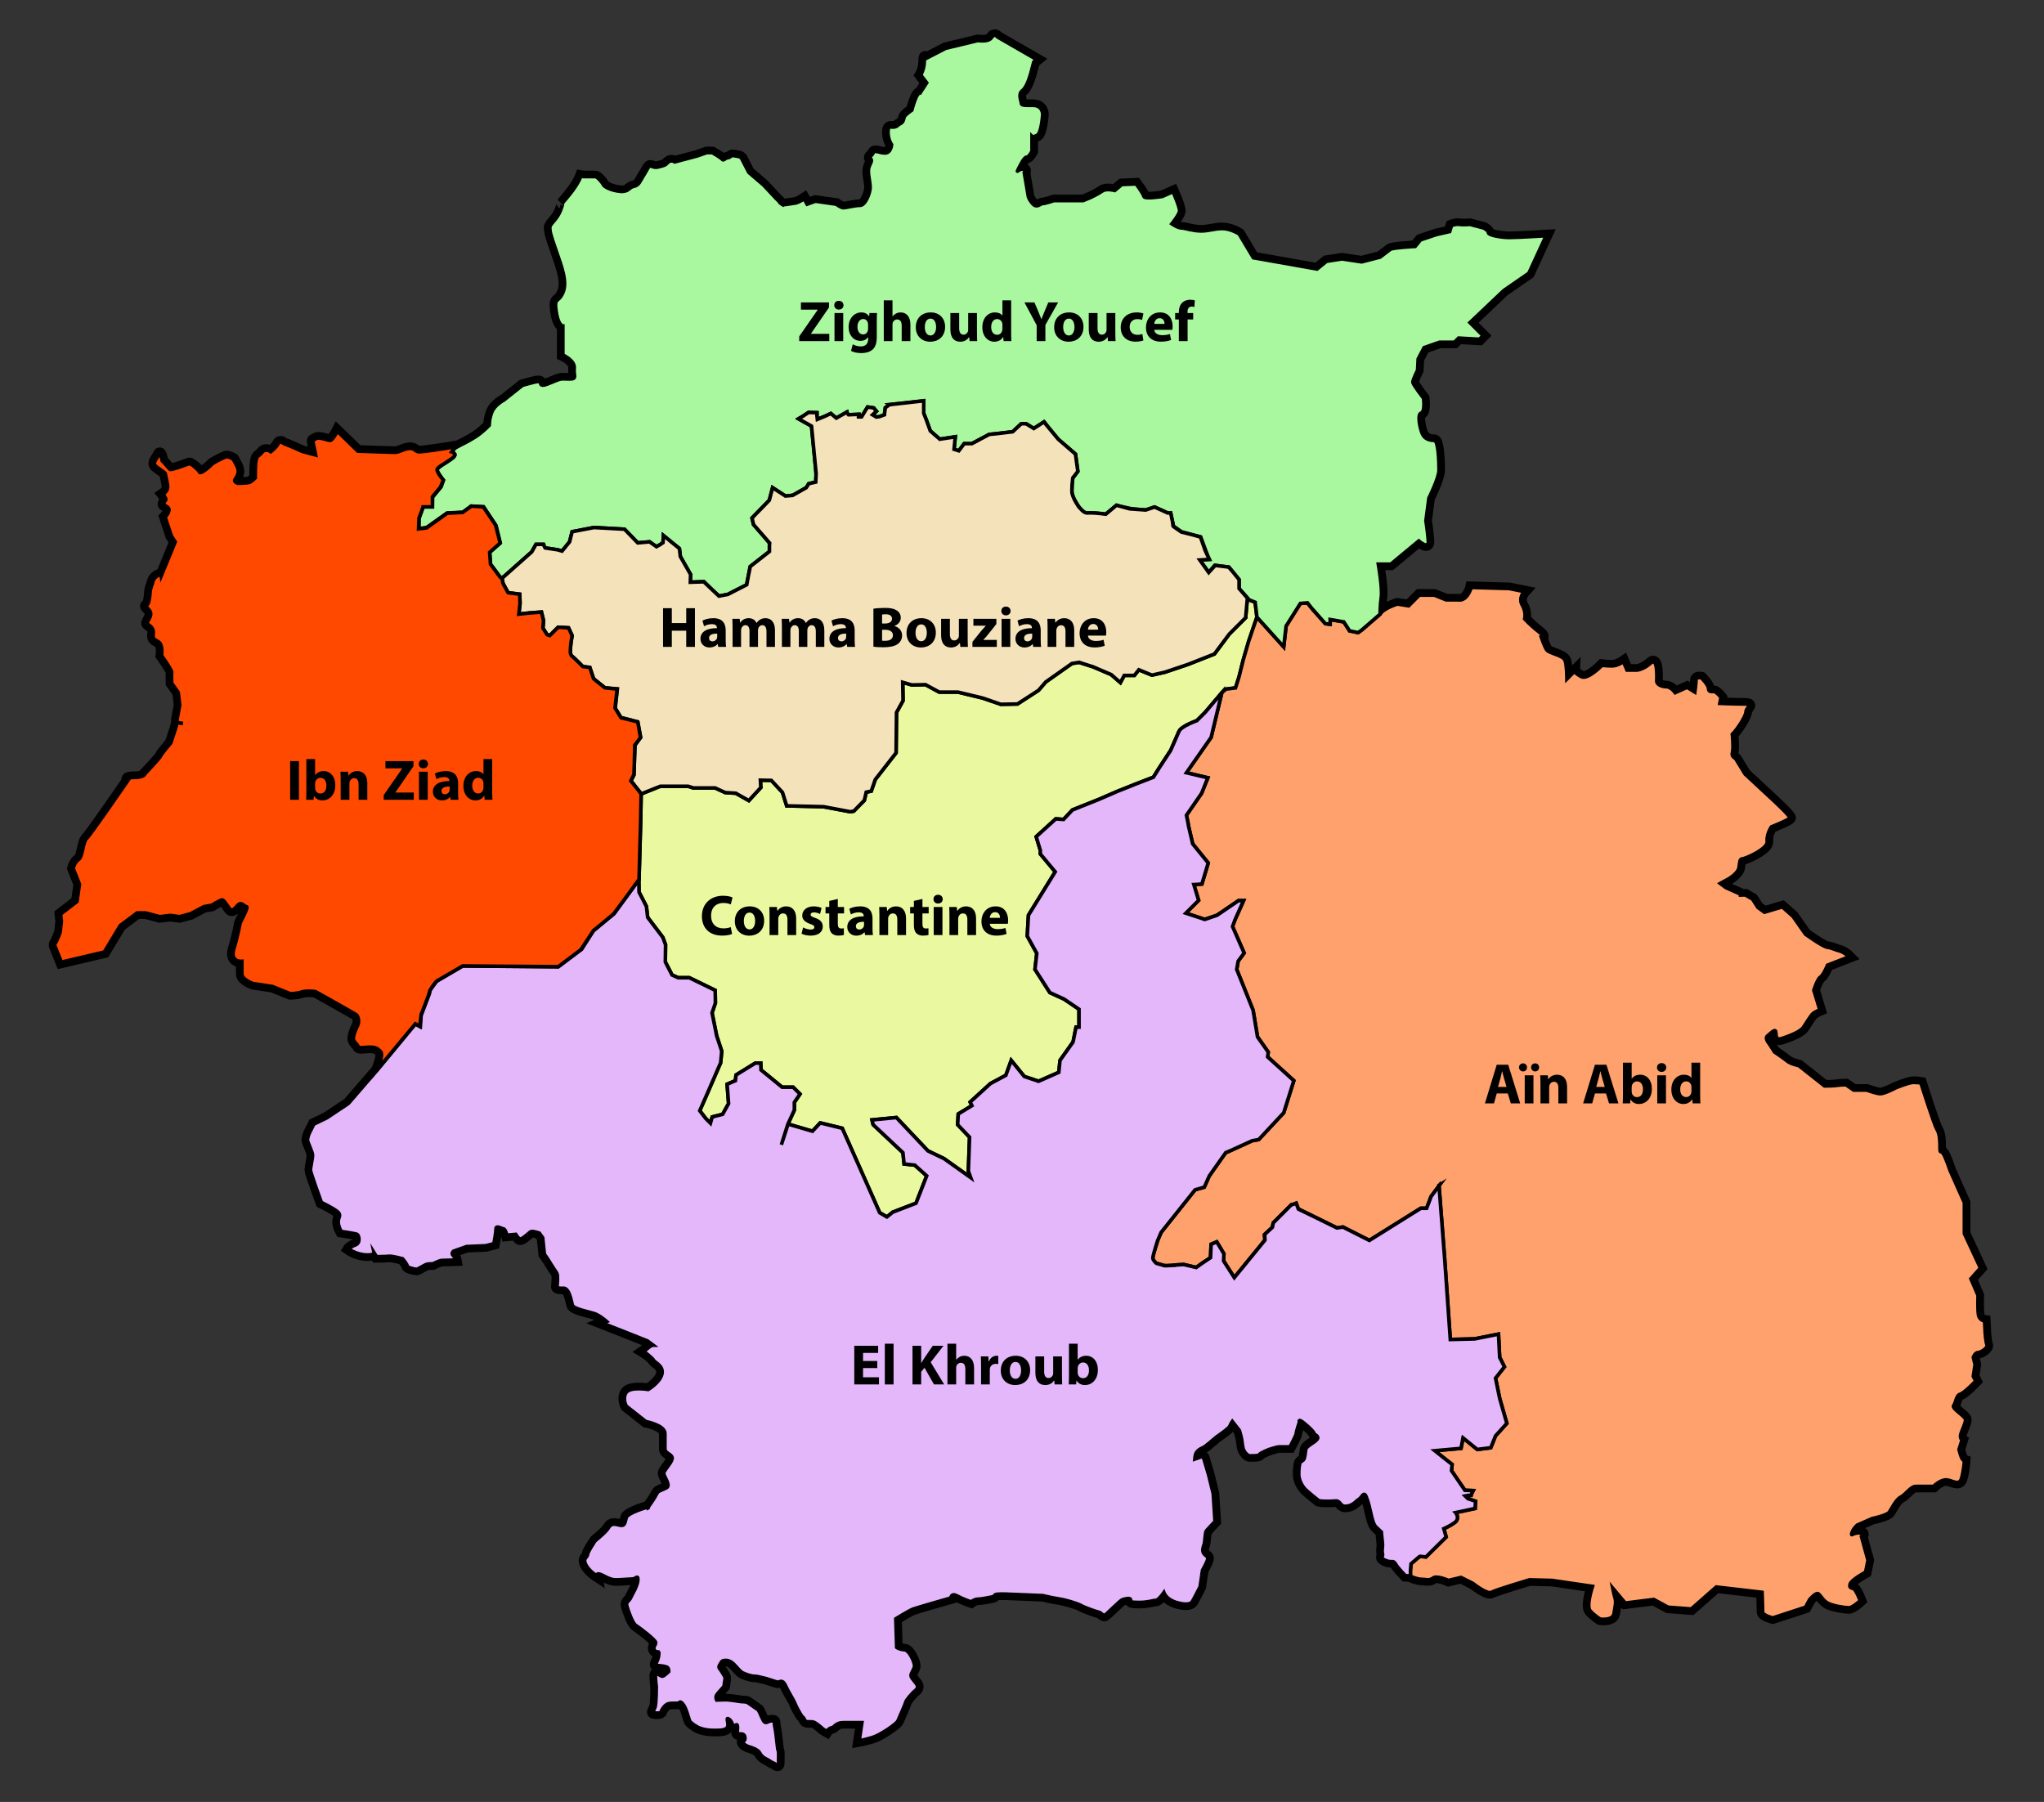
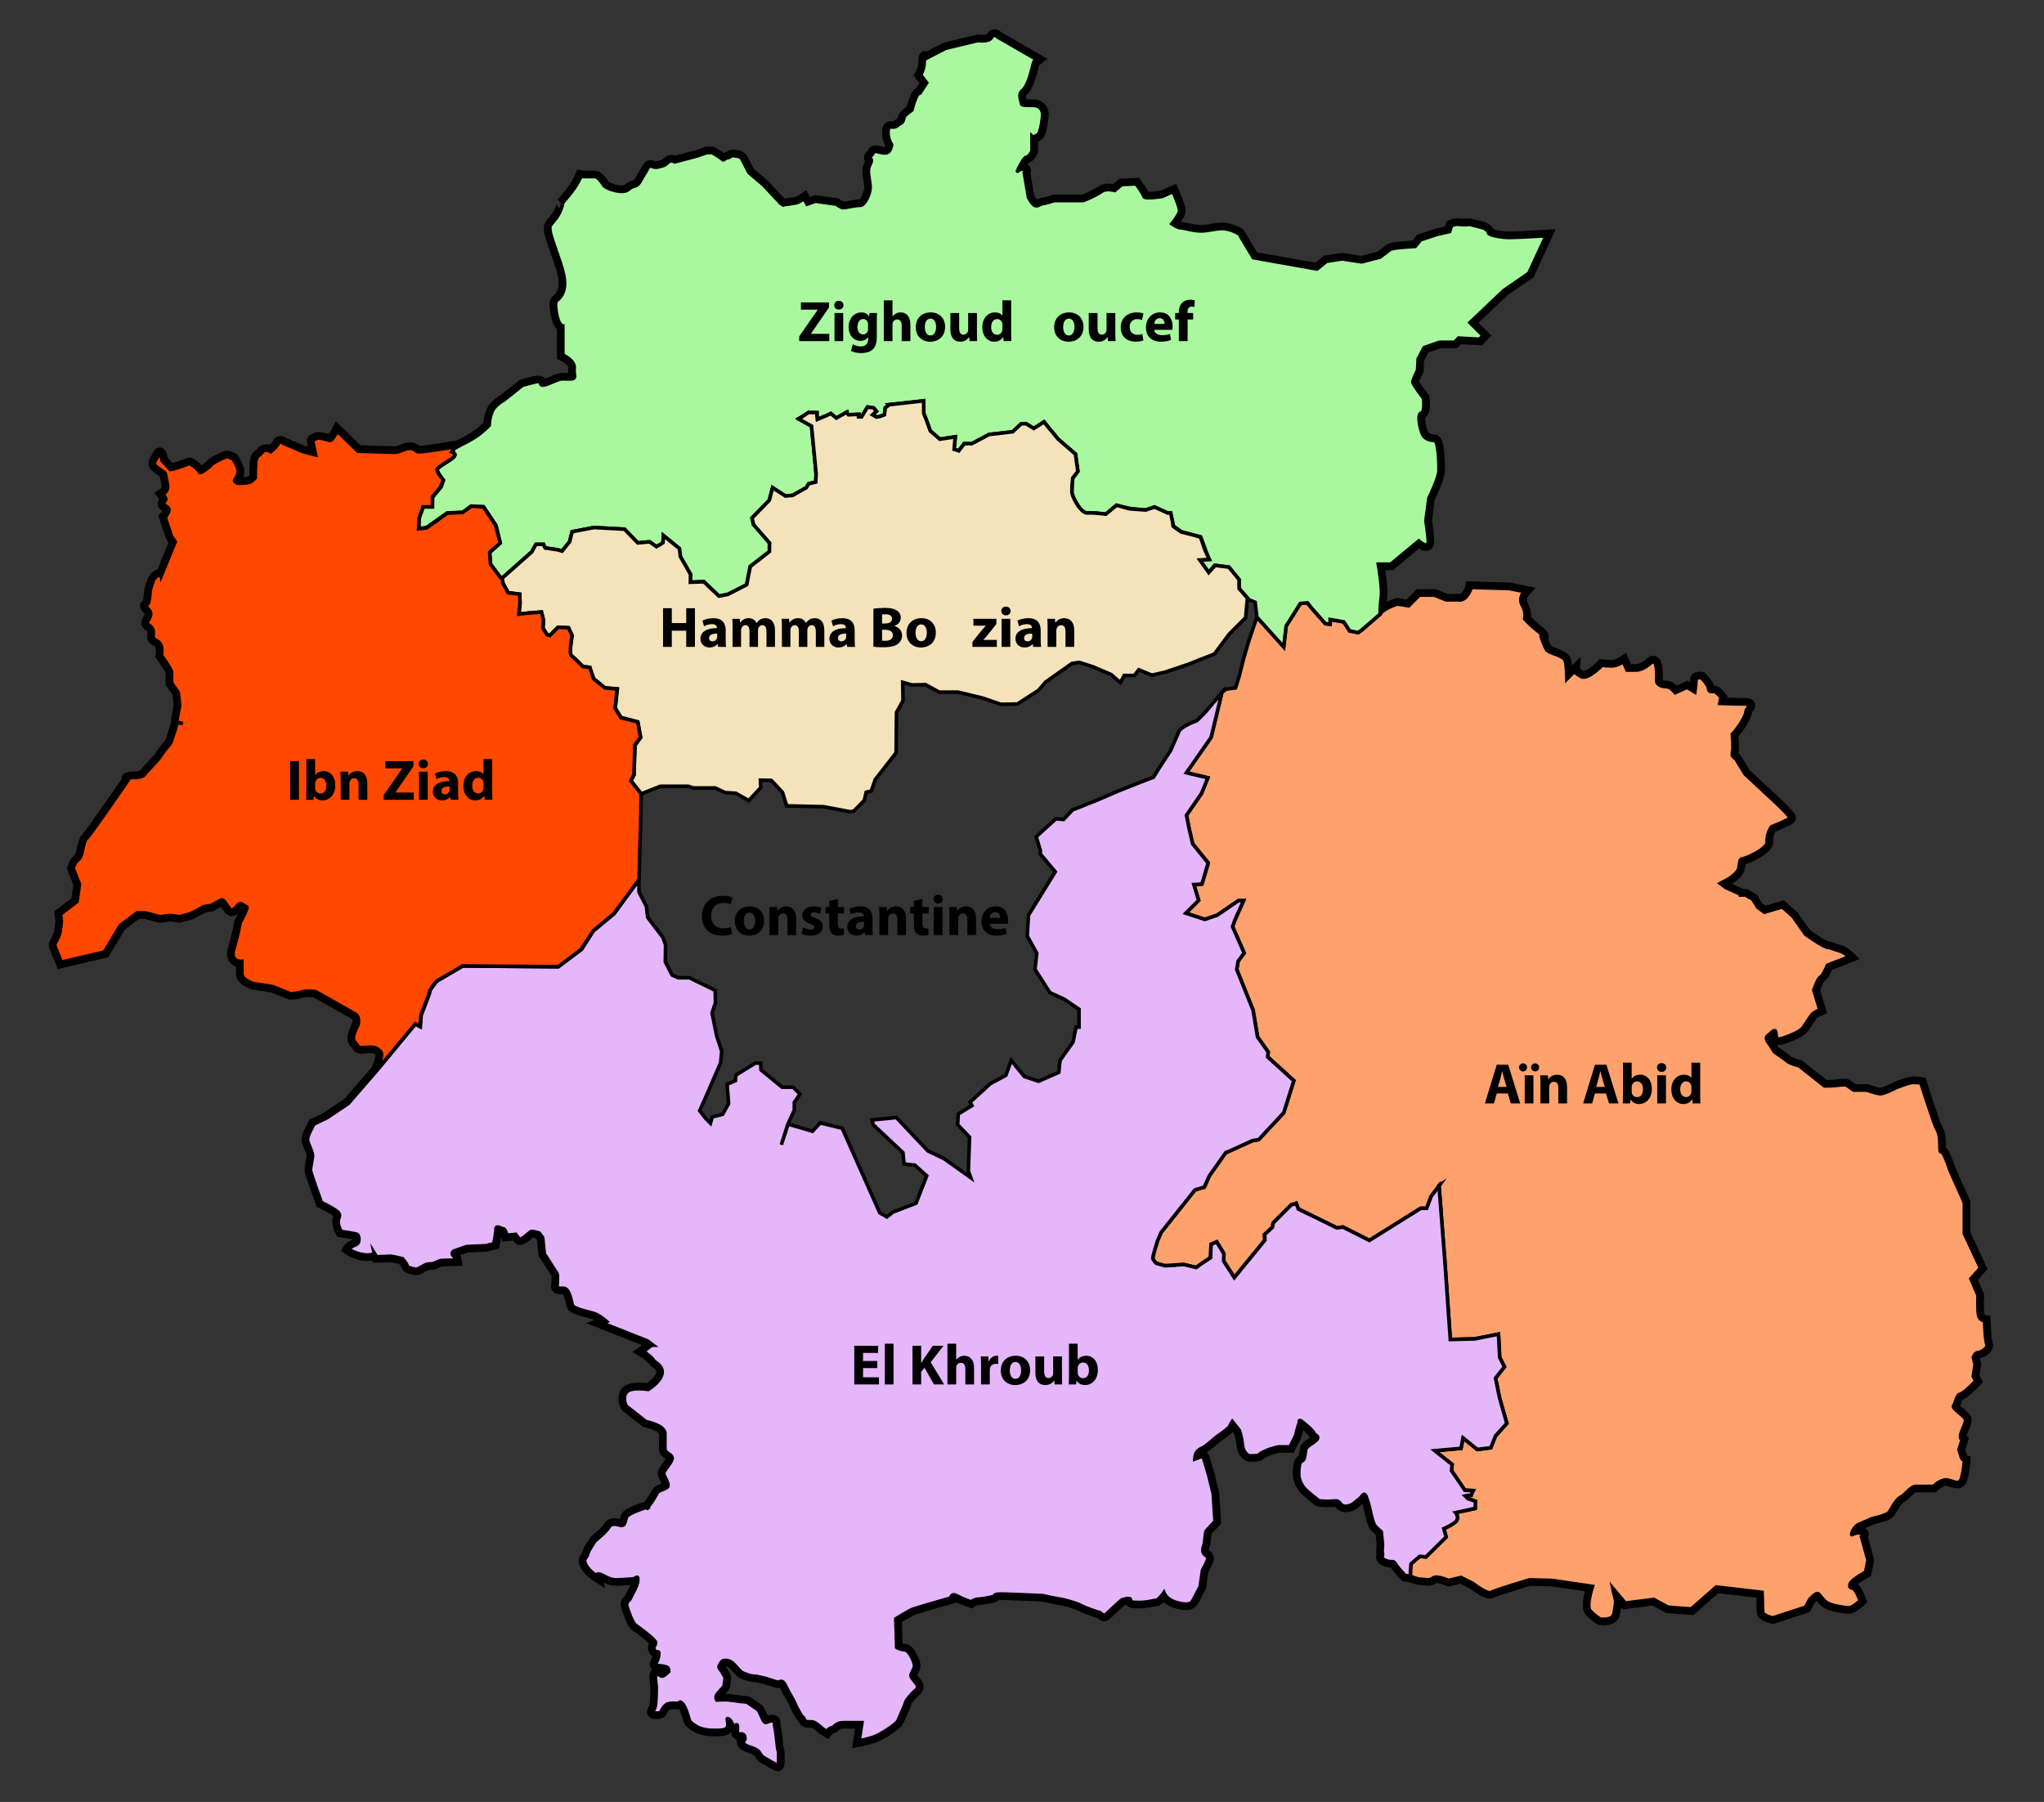
<svg xmlns="http://www.w3.org/2000/svg" xmlns:ns1="http://sodipodi.sourceforge.net/DTD/sodipodi-0.dtd" xmlns:ns2="http://www.inkscape.org/namespaces/inkscape" version="1.1" id="Calque_1" ns1:docname="Constantine Districts.svg" ns2:version="0.48.4 r9939" x="0px" y="0px" width="1710.171px" height="1507.652px" viewBox="0 0 1710.171 1507.652" enable-background="new 0 0 1710.171 1507.652" xml:space="preserve">
  <rect x="0" y="0" width="1710.171" height="1507.652" fill="#333333" stroke="none" />
  <defs id="defs142" />
  <title id="title3022">Constantine Districts</title>
  <ns1:namedview id="namedview41" ns2:cy="753.82599" ns2:cx="855.08551" guidetolerance="10" gridtolerance="10" ns2:zoom="0.1565348" objecttolerance="10" borderopacity="1" showgrid="false" bordercolor="#666666" pagecolor="#ffffff" ns2:current-layer="Calque_1" ns2:window-y="-8" ns2:window-x="-8" ns2:window-height="706" ns2:window-width="1366" ns2:pageshadow="2" ns2:pageopacity="0" ns2:window-maximized="1">
	</ns1:namedview>
  <path id="path3" fill="none" stroke="#000000" stroke-width="10" stroke-miterlimit="10" d="M1662.476,1125.167  c-0.99-2.49-1.5-9.961-1.5-9.961l-0.496-9.961c0,0-3.975-0.496-4.979-4.47c-0.99-3.989-0.496-16.936-0.496-16.936l-5.969-13.936  l7.965-8.955l-13.439-28.875v-25.892l-11.955-26.881c0,0-3.975-11.953-5.969-14.442c-1.994-2.476-2.488,0.51-2.488-4.47  s0-11.463-2.49-15.436c-2.49-3.99-13.441-38.836-13.441-38.836s-2.982-0.496-6.467-0.496c-3.494,0-14.443,4.486-14.443,4.486  s-9.449,4.979-12.943,4.979c-3.48,0-11.445-3-11.445-3h-10.949l-6.467-4.469c0,0-4.484,0-7.469,0.494  c-2.986,0.496-10.455,0.496-10.455,0.496l-21.406-16.921c0,0-6.977-1.5-9.961-3.987c-2.984-2.49-10.457-7.472-10.457-7.472  l-4.482-6.961c0,0-3.975-4.483-1.484-6.479c2.488-1.98,6.465-6.465,6.959-3.48c0.51,2.984-0.494,7.472,5.475,5.476  c5.986-1.994,14.941-5.476,17.432-8.955c2.488-3.494,6.467-10.457,8.461-11.957c1.994-1.482,5.475-2.982,5.475-2.982l-4.98-16.426  c0,0,3-9.467,5.477-10.949c2.488-1.5,5.982-9.961,5.982-9.961l17.91-6.975c0,0-3.975-3.975-7.967-4.98  c-3.973-0.987-5.969-2.475-9.945-2.983c-3.988-0.494-18.418-10.949-18.418-10.949l-10.457-14.926l-8.967-7.965l-14.926,4.469  l-5.475-3.975l-4.484-6.975l-5.971-3.479h-3.988l-0.076,1.47l-0.164-2.22l-12.059-5.37l-4.74-3.525l7.381-4.05  c0,0,7.574-4.575,8.279-9.15c0.707-4.574,0.525-7.38,2.82-7.38c2.281,0,21.467-8.28,20.762-14.444  c-0.707-6.149,3.523-12.314,3.523-12.314s15.137-5.985,15.479-7.575c0.359-1.575-15.137-15.84-15.137-15.84l-22.348-20.76  c0,0-6.51-10.562-7.561-12.33c-1.064-1.755-4.049-1.937-3-5.807c1.064-3.868-0.119-15.118-0.119-15.118  c4.469-4.485,11.445-15.437,11.445-18.915c0-3.48,6.975-6.467-1.5-6.467c-8.461,0-20.4-0.51-20.4-0.51l0.99-4.979  c0,0-3.979-4.966-5.971-4.966c-1.994,0-4.484,0.494-4.484-2.489c0-2.985-5.969-8.971-5.969-8.971s-4.486-0.989-4.486,1.994  c0,2.985-0.988,9.96-0.988,9.96l-6.48-3.988l-9.945,4.483c0,0-3.494-4.979-7.469-4.979c-3.99,0-7.967-1.995-7.967-4.485  s0.99-20.91-4.979-15.42c-5.969,5.475-11.443,5.97-11.443,5.97h-8.477l-2.984-6.975c0,0-4.979,3.495-9.449,3.495  c-4.486,0-8.477-0.51-8.477-0.51s-11.939,12.448-17.412,9.465c-5.477-2.985-5.477-4.485-5.477-4.485l-6.48,6.48  c0,0,0-10.95-1.482-15.437c-1.5-4.483-13.439-5.97-15.438-8.97c-1.994-2.985-4.482-10.455-4.482-10.455s3.988,0-2.49-4.965  c-6.465-4.98-11.445-10.455-11.445-10.455s1.5-5.476-1.994-11.46c-3.48-5.97,1.5-11.445,1.5-11.445l-12.449-2.49l-31.756-0.93  c-0.152,0.75-0.631,1.98-1.592,3.915c-3.988,7.965-8.969,6.48-8.969,6.48h-10.455l-9.961-3.99h-12.436l-8.971,8.97l-9.447-1.5  c0,0-11.463,3.48-14.445,8.46c0,0,0-6.96,1.006-14.43c0.988-7.471-2.49-27.392-2.49-27.392h10.455l23.4-19.408  c0,0,8.461,7.47,7.967,0c-0.512-7.472-1.996-16.921-1.996-16.921l2.49-18.93c0,0,8.459-16.92,8.459-23.385  c0-6.48-0.494-24.9-3.988-24.9c-3.479,0-7.951-0.99-9.945-5.475c-1.996-4.485-4.486-16.425-1.006-17.415  c3.496-1.005,1.996-12.45,1.996-12.45s-8.955-11.445-8.955-13.44c0-1.995,3.973-9.96,3.973-9.96l0.496-9.45l4.979-9.465  l12.945-4.485h12.451l3.479-3.48l17.434,0.99l2.982-2.985l-10.951-10.95l28.365-26.88l20.908-14.445l14.445-31.35  c0,0-23.895,1.485-30.869,1.485c-6.961,0-17.416-1.995-17.416-3.975c0-1.995-3.988-3.99-3.988-3.99l-11.445-2.985  c0,0-5.969,0.495-8.969,0c-2.986-0.495-6.467,0.99-6.467,0.99l-1.5,4.98l-10.949,2.49l-13.441,4.485l-4.482,5.475  c0,0-18.914,0.99-20.896,2.49c-1.996,1.485-8.475,6.465-8.475,6.465l-15.42,3.99l-16.439-2.49l-12.943,1.995l-7.969,6.465  l-53.264-9.45l-11.941-19.92c0,0-6.975-4.485-13.934-4.485c-6.977,0-10.967,1.995-17.926,1.995c-6.975,0-13.439-2.49-16.426-2.49  c-3,0-7.965-3.48-7.965-3.48s5.969-7.47,6.465-10.455c0.496-2.985-5.473-16.425-5.473-16.425l-8.957,3.975c0,0-14.939,2.49-15.436,0  c-0.492-2.49-6.479-10.455-6.479-10.455l-11.939,0.495l-5.971,4.98c0,0-6.975-1.98-10.455,0.495c-3.494,2.49-9.961,5.49-9.961,5.49  l-5.969,2.475c0,0-9.467,0-11.461,0c-1.979,0-12.945,0-12.945,0s-7.457,2.49-9.449,2.49c-1.996,0-4.484,3.495-7.471,1.005  c-2.982-2.49-4.482-6.479-4.482-6.479l-3.48-20.4c0,0,1.994-2.985-1.5-2.985c-3.479,0-5.475,3.975-3.479,0  c1.994-3.99,4.979-9.96,6.973-9.96c1.98,0,4.471-4.98,4.471-4.98v-12.45c0,0,1.006,1.005,4.484-0.99  c3.479-1.995,4.484-17.43,4.484-17.43s0-7.47-7.965-7.47s-9.96,0-9.96-1.98c0-1.995-2.984-7.47,0.99-10.455  c3.99-2.985,6.974-14.445,6.974-14.445l2.49-9.45l2.49-1.995l-32.85-18.915c0,0-2.489-3.495-4.979,0.495  c-2.49,3.99-11.46,2.49-11.46,2.49l-26.88,6.465l-16.426,8.475c0,0-1.5-3.99-1.5,2.49c0,6.465-2.984,11.445-2.984,11.445  l4.979,6.465l-5.476,8.46c0,0-1.485-0.495-3.479,3.99c-1.995,4.485-3.479,10.455-3.479,10.455s-5.985,3.975-6.479,5.97  c-0.495,1.995-0.495,3.99-3.479,5.475c-2.985,1.5-1.005,1.5-3.99,2.49c-2.984,1.005-5.97-1.995-5.97,4.485  c0,6.465,2.984,10.455,2.984,10.455s-0.495,6.96-5.476,6.96c-4.979,0-8.46-2.985-9.96,0c-1.484,3-3.976,3-1.995,4.98  c1.995,1.995-1.979,4.98-1.979,9.96s1.485,9.465,1.485,13.935c0,4.485-3.976,14.94-8.46,14.94c-4.485,0-11.94,1.995-13.936,1.995  s-5.971-2.985-5.971-2.985l-17.431-2.49l-6.975,2.49l-2.49-4.485c0,0-4.471,2.985-6.96,3.479c-2.49,0.495-10.455,1.5-10.455,1.5  l0.99,0.585l-2.04-0.9l-5.28-5.28l-10.199-10.92l-12.33-10.56l-5.625-10.905c0,0-0.705-2.115-3.165-2.46  c-2.476-0.36-3.524-0.705-4.936-0.705s-1.41,1.41-3.87,1.755c-2.46,0.36-3.524,2.82-4.574,1.41c-1.064-1.41-8.445-5.64-8.445-5.64  h-4.574l-8.101,2.82l-18.659,4.935c0,0-3.165-2.115-5.625,0.345c-2.477,2.46-2.477,2.46-8.102,3.87  c-5.64,1.41-6.345-3.165-8.805,1.065c-2.46,4.215-3.165,5.625-4.575,7.74s-2.819,6.69-7.034,7.395  c-4.229,0.705-4.229,4.92-11.625,4.215c-7.396-0.705-13.381-3.87-14.086-5.625c-0.688-1.755-4.92-6.69-6.675-6.69  c-1.771,0-9.854,0-9.854,0l-2.114-0.345c0,0-1.771,4.92-6.69,11.61c-3.84,5.19-7.665,9.54-9.165,11.22  c0.556-0.435,0.99-0.09-1.05,5.325c-3.165,8.445-9.149,11.61-9.149,14.79c0,3.165,0.359,5.28,5.279,19.35  c4.936,14.085,9.511,26.4,5.641,35.205c-3.869,8.805-7.396,3.165-5.641,15.495c1.771,12.315,5.641,12.315,5.641,12.315v24.285  c0,0,10.2,4.575,9.495,10.92c-0.705,6.33,2.819,9.15-3.87,9.15s-6.33-0.705-11.609,1.41c-5.28,2.115-10.215,4.575-11.971,3.51  c-1.771-1.05,1.41-4.215-6.689-2.1c-8.1,2.1-9.149,2.46-9.149,2.46l-15.495,12.315c0,0-7.396,3.87-9.854,9.51  c-2.46,5.625-2.46,11.61-2.46,11.61s-5.279,5.64-11.266,9.51c-5.984,3.87-11.97,6.69-11.97,6.69l-5.505,2.91l0.975-1.23  c0,0-29.369,4.98-31.859,4.23c-2.489-0.75-3.479-3.24-7.71-2.745c-4.229,0.495-7.965,3.24-11.7,3.24  c-3.734,0-30.869-0.99-30.869-0.99l-17.175-16.68c0,0-3.975,7.71-5.97,7.71s-9.705-3.225-11.94-1.485c-2.25,1.74-3.24,0-2.25,4.23  c1.005,4.23,1.995,9.45,1.995,9.45l-11.205-2.985c0,0-13.185-5.97-14.175-5.97c-1.005,0-4.245-3.99-5.985-0.495  c-1.74,3.48-6.225,6.72-6.225,6.72s-4.23-3.24-7.215,0.495c-2.985,3.735-3.48,1.995-4.725,5.475c-1.245,3.48-0.99,15.93-0.99,15.93  s-2.745,2.985-4.98,3.735c-2.25,0.75-9.72,0.75-9.72,0.75s-3.72-1.245-2.235-3.24c1.5-1.995,2.745-4.23,2.745-7.215  s-4.485-9.96-4.485-9.96s-3.99-2.235-5.73-1.74c-1.74,0.495-11.19,4.98-12.435,6.72c-1.245,1.74-9.21,7.965-9.72,6.225  c-0.495-1.74-7.455-7.725-8.7-7.215c-1.245,0.495-10.95,3.975-12.45,4.23c-1.5,0.24-3.24,1.245-3.99,0.24  c-0.735-0.99-6.21-6.96-6.21-6.96s-1.245-8.715-2.745-5.235c-1.485,3.48-4.725,6.225-3.48,8.715c1.245,2.49,8.955,5.97,8.955,7.71  c0,1.755,2.49,9.465,1.74,12.195c-0.735,2.745-3.735,4.74-3.735,4.74s3,3.735,2.25,4.725c-0.75,0.99-1.995,2.745-1.74,3.735  c0.24,0.99,4.965,1.995,4.47,4.979c-0.495,2.984-3.225,5.716-3.225,5.716l5.22,15.688l3.24,4.98l-11.7,28.38  c0,0-0.255-1.755-3.48,0.24c-3.24,1.993-3.735,5.475-3.735,5.475s-1.755,4.98-1.995,6.72c-0.255,1.74-0.495,9.465-2.235,11.46  c-1.755,1.98-2.25,0.495,1.485,4.966c3.735,4.484-2.985,9.721-1.74,11.204c1.245,1.5,5.73,2.985,4.98,8.462  c-0.75,5.475,1.74,4.483,4.98,7.229c3.225,2.73,1.98,10.95,1.98,10.95s8.715,12.194,8.475,14.188c-0.255,1.98,0,8.955,0,8.955  l5.475,7.71l1.245,10.71l-2.25,12.195v2.235l4.98,0.915l-4.845-0.78l-1.5,5.415l-3.87,11.609c0,0-8.1,9.511-8.445,10.921  c-0.36,1.408-13.035,14.773-13.035,14.773s-0.69,3.181-9.15,3.181c-8.445,0-4.92,2.101-4.92,2.101s-31.68,46.125-34.845,48.93  c-3.18,2.82-3.18,15.136-6.69,17.61c-3.525,2.46-4.575,7.395-4.575,7.395l5.28,13.365l-2.115,14.43l-13.725,10.561l0.69,5.984  l-1.05,9.166c0,0-2.46,7.032-3.87,8.788c-1.41,1.771,0,3.869,0,3.869l4.92,12.332l35.91-8.446l13.38-22.185l14.085-10.559h7.035  l11.97,3.161l8.805-1.049l7.74,1.049l9.15-2.459l11.265-5.985l6.33-1.049c0,0,7.395-4.576,8.805-4.576  c1.41,0,4.23,4.576,5.985,7.035c1.755,2.461,3.165,2.114,6.69-2.113c3.525-4.231,5.625,0.703,7.74,0.703  c2.115,0-5.28,13.381-5.28,13.381s-1.755,10.199-5.28,21.824c-3.525,11.61,6.69,10.561,6.69,10.561s0,5.625,0,10.562  c0,4.92,9.51,8.1,9.51,8.1l16.185,2.461l14.79,5.984c0,0,5.28,0,9.495-1.41c4.23-1.408,11.625-0.344,11.625-0.344  s32.73,18.301,34.141,19.35c1.409,1.066,2.819,5.641,1.064,9.15c-1.771,3.524-3.181,7.051-3.525,10.215  c-0.36,3.166,3.166,4.92,3.87,7.035c0.705,2.114,5.28,0.705,9.854,0.705c4.575,0,6.689,1.063,9.15,3.868  c2.414,2.746-2.551,14.191-2.79,14.763l0.524-0.183l0,0l-0.524,0.183l0.524-0.183l-24.84,28.728l-17.955,11.969l-10.905,5.281  c0,0-2.46,4.92-3.525,7.035c-1.05,2.112-1.755,4.573-1.755,6.342c0,1.756,4.23,9.854,4.23,12.66c0,2.819-1.77,10.215-1.77,12.33  c0,2.114,9.15,27.104,9.15,27.104s8.805,4.215,13.035,7.396c4.215,3.166,1.05,4.92,1.05,8.791c0,3.866,2.46,8.098,2.46,8.098  s11.97,1.756,13.379,2.461c1.41,0.707,3.165,7.049-1.41,8.805c-4.575,1.754-5.625,3.527-5.625,3.527s7.035,4.918,15.48,4.918  c5.01,0,5.819-1.109,5.641-2.01l2.114,3.42c0,0,7.38,0,10.2-0.344c2.819-0.359,11.625,2.098,11.625,2.098s3.869,4.576,3.869,5.986  c0,1.407,6.33,2.817,7.74,2.817s7.035-3.869,8.806-4.229c1.755-0.345,4.92-0.345,4.92-0.345s5.64-2.819,7.396-2.819  c1.755,0,11.609-0.346,11.609-0.346s-0.346-2.115-2.101-3.869c-1.771-1.771,0.346-3.525,0.346-3.525l10.92-3.869l16.186-0.705  l6.689-1.756c0,0,1.755-8.805,1.755-12.332c0-3.51,4.936,0,6.346,0c1.409,0,2.819,5.283,2.819,5.283l7.38-0.707  c0,0,1.771,2.82,3.181,3.869c1.396,1.065,7.739-4.918,9.149-5.982c1.41-1.051,7.38,1.064,7.38,1.064l2.82,3.869l1.41,13.725  c0,0,2.114,2.82,5.984,9.15c3.869,6.344,4.574,5.983,4.936,8.805c0.345,2.82-0.36,9.512-0.36,9.512s0,1.396,5.28,1.049  c5.279-0.344,6.689,11.609,7.74,14.431c1.063,2.819,13.38,5.281,17.954,6.688c4.575,1.41,10.561,6.689,10.561,6.689l-3.51,1.41  c0,0,17.25,6.78,17.686,6.944c0.436,0.181,19.979,7.92,19.979,7.92l4.725,3.525c-2.069,0-5.835,3.914-7.979,5.385  c2.716,1.592,7.74,5.957,8.415,7.306c0.99,1.995,8.46,4.483,6.976,11.444c-1.5,6.976-11.46,12.945-11.46,12.945  s-14.925-2.488-18.42,2.49c-3.479,4.979,0,11.444,0,11.444l16.425,12.945c0,0,15.931,2.983,15.931,9.961v12.945  c0,3.975,6.976,4.483,5.984,8.459c-1.005,3.975-6.976,9.467-6.976,11.957c0,2.473,5.971,9.944,2.49,11.938  c-3.479,1.996-6.976,2.49-7.966,4.484c-0.989,1.979-3.479,5.969-3.479,5.969l-4.484,6.465l0.854,1.396l-1.351-1.89  c0,0-16.425,4.738-17.43,8.715c-0.99,3.99-1.245,6.72-4.229,6.48c-2.984-0.256-7.71-3-10.455,1.738  c-2.729,4.725-11.444,10.694-11.939,11.94c-0.511,1.242-5.476,7.965-5.729,10.709c-0.256,2.73-3.99,2.73-1.74,7.965  c2.16,5.056,9,9.646,9.436,9.931c-0.029-0.193-0.779-3.599,5.49-0.224c6.479,3.479,8.715,3.479,11.46,3.479  c2.729,0,11.699-0.75,13.439-0.75c1.739,0,4.484-3.974,3.976,1.244c-0.495,5.235-4.726,11.463-5.971,14.444  c-1.245,2.986-4.229,3.24-3.239,6.963c1.005,3.732,4.739,14.443,7.47,16.185c2.745,1.738,16.681,12.194,16.681,14.444  c0,2.234-2.984,3.976-0.75,6.72c2.25,2.729,3.989-1.5,3.239,4.229c-0.75,5.715-4.484,7.965-0.989,8.205  c3.479,0.254,7.455,0.75,8.46,1.74c0.989,1.004,0.989,3.238,0.989,3.238s-3.975,3.989-5.475,3.989c-1.485,0-5.729-4.229-5.729-0.51  c0,3.734,0.75,9.465,0.75,9.465s0,13.441-0.99,16.681c-1.005,3.239-2.744,4.727-1.244,4.979c1.484,0.238,5.97,0.734,6.465-1.244  c0.51-1.996,3.239-5.477,5.475-6.227c2.25-0.75,5.73-0.494,7.966-0.494c2.25,0,1.5-2.744,4.484,0.494  c2.984,3.239,5.234,13.694,5.971,14.686c0.75,0.99,4.979,4.484,8.715,5.73c3.734,1.244,6.976,1.739,11.955,1.739  c4.965,0,9.944,0,10.95-3.239c0.989-3.24-1.995-8.222,0.989-6.226c2.984,1.994,2.745,5.729,4.229,5.729  c1.5,0,2.745-2.744,2.984,0.75c0.256,3.479-1.244,5.969,1.006,5.969c2.234,0,4.979-0.494,5.22,3.24  c0.255,3.735-2.729,1.979-1.739,3.975c0.989,1.996,4.484,3.479,5.729,3.736c1.245,0.254,6.961,2.231,8.205,4.723  c1.245,2.491,3.24,4.23,5.476,5.234c2.25,0.99,4.979,3.225,6.226,3.479c1.246,0.256,4.229,3.988,4.229-0.256  c0-4.229,0.255-9.211-0.239-10.199c-0.495-0.989-0.495-1.483-1.006-6.225c-0.494-4.725-1.244-11.188-1.979-14.188  c-0.75-2.986,0.99-4.472-2.489-4.472c-3.495,0-4.979,3.226-6.976-0.254c-1.995-3.479-3.479-8.715-4.979-9.451  c-1.484-0.75-6.96-4.979-8.46-5.729s-4.484-0.494-5.729-0.75c-1.245-0.254-9.705-1.484-12.195-1.484c-2.489,0-7.71,0.24-7.71,0.24  s-1.244-2.234,0-4.229c1.245-1.994,4.979-5.729,5.716-6.721c0.75-0.988,0.75-3.479,0.75-3.479s1.005-3.734,0.255-5.234  c-0.75-1.484-3.735-5.971-3.735-5.971s-1.994-1.5-0.494-3.734c1.484-2.231,1.484-3.479,3.976-3.731  c2.489-0.24,4.979,0.254,7.965,3.237c2.984,2.984,5.234,6.226,7.471,7.218c2.234,1.004,6.72,2.743,9.704,2.743  c2.985,0,6.976,1.484,7.966,1.484c1.005,0,10.455,3.479,11.699,3.479c1.245,0,3.735-2.729,6.226,2.745  c2.489,5.476,7.216,12.945,7.471,13.935c0.239,1.006,4.979,10.951,6.96,12.451c1.995,1.5,1.005,3.733,3.989,3.975  c2.985,0.256,4.229-0.494,6.976,1.26c2.729,1.74,6.21,4.966,6.21,4.966l3,1.758c0,0,1.979-2.746,4.229-3  c2.234-0.24,2.984-4.23,9.705-4.23s15.436,0,15.436,0l-2.25,15.195c0,0,4.229-0.75,10.95-2.746  c6.734-1.994,20.414-11.445,21.42-13.934c0.989-2.49,5.97-13.201,6.465-15.437s5.729-7.711,6.721-8.715  c0.989-0.99,3.734-2.49,3.239-4.979c-0.495-2.49-5.476-6.466-5.476-8.716c0-2.233,2.729-5.221,2.985-7.967  c0.239-2.729-4.229-13.438-8.461-13.68c-4.229-0.256-6.479-1.996-6.479-1.996l-0.75-23.896c0,0,11.204-6.975,14.685-8.219  c3.495-1.244,31.365-9.211,31.365-9.211s0.255-4.469,5.234-1.74c4.979,2.746,11.7,4.98,11.7,4.98s2.984-2.234,5.476-2.234  c2.49,0,9.449-1.246,12.689-1.996c3.239-0.75-2.234-2.729,11.444-2.231c13.695,0.491,30.375,1.241,30.375,1.241  s9.451,2.236,13.439,2.73c3.975,0.496,14.926,3.496,18.42,5.475c3.48,1.996,13.68,5.476,15.18,5.729  c1.5,0.258,3.736,3.239,4.98,2.489c1.246-0.75,12.945-12.448,14.43-12.944c1.5-0.494,6.479-1.994,6.975-0.254  c0.494,1.739-0.99,2.489,6.975,2.489s11.939-1.739,14.189-1.739c2.236,0,6.719-6.465,6.719-6.465s1.98,5.715,10.439,8.204  c8.477,2.488,11.957,1.244,13.203-0.495c1.242-1.74,6.719-12.689,6.719-12.689l1.994-13.694c0,0,4.471-7.968,4.471-9.962  c0-1.979-2.477-2.233-3.721-4.725s0.24-5.729,0.734-7.469c0.51-1.738,0.75-9.705,1.756-10.951c0.99-1.244,7.215-7.709,7.215-7.709  l-1.5-23.402l-3.975-16.186l-3.734-12.435c0,0-0.494-2.744-1.994-2.25s-5.73,1.994-5.73,1.994s0.254-3.479,1.244-5.219  c1.006-1.754,2.986-3.24,5.479-4.244c2.486-0.99,9.959-7.965,11.697-9.211c1.74-1.229,10.215-6.961,10.949-8.955  c0.75-1.996,2.041-3.84,2.041-3.84l5.924,7.574c0,0,1.5,4.979,1.996,7.967c0.494,2.982,0.494,6.223,1.738,8.715  c1.246,2.49,3.496,4.484,4.74,4.484s7.711,0.24,8.207-1.004c0.492-1.246,7.965-4.23,7.965-4.23s6.975-2.234,8.219-2.234  s9.451,0,9.451,0s5.232-9.704,5.232-11.204s2.73-9.705,2.73-9.705s-1.484-3.24,3.734,0.987c5.234,4.23,8.461,7.726,8.461,8.718  c0,0.989,4.979,2.233,2.25,5.217c-2.746,3-8.715,5.236-9.211,8.221c-0.494,2.984-0.75,7.47-1.994,8.715  c-1.246,1.246-2.73,0.99-3.24,3.976c-0.494,2.985-0.99,7.965-0.24,11.205c0.75,3.239,2.236,5.971,4.23,8.463  c1.994,2.488,12.193,10.455,12.193,10.455s1.74,0.494,7.969,0.494c6.223,0,6.719-0.99,8.715,0.51  c1.994,1.483,2.232,4.471,7.469,3.479c5.219-0.989,7.215-4.483,9.451-5.729c2.25-1.244,3.99-6.959,5.969-2.234  c1.994,4.725,3.238,10.949,3.988,14.189c0.75,3.225,1.996,8.957,3.977,10.951c1.994,1.993,4.74,4.483,4.74,4.483  s0.75,7.711,0.988,9.945c0.254,2.25-0.75,5.729,0,8.219s-2.73,3.479,2.744,5.729c5.475,2.234,5.971-0.75,8.207,2.984  c2.25,3.734,8.219,9.705,8.219,9.705l4.229,0.211v0.285c0,0,5.475,2.488,8.955,2.488c3.496,0,6.977,1.5,9.961-0.988  c2.984-2.49,12.947,1.979,12.947,1.979l10.453-2.489l9.961,4.979c0,0,11.939,9.465,15.42,7.469  c3.496-1.993,31.875-10.454,31.875-10.454l18.916,0.493l33.84,4.98c0,0-5.477,16.424-1.98,20.414  c3.48,3.975,8.461,6.975,8.461,6.975s10.455,1.484,11.445-4.485c1.006-5.968,1.994-9.466,1.006-12.943  c-1.006-3.479-1.996-8.461-1.996-8.461l10.455,12.449l23.896-3l11.939,6.479l19.424,1.484l20.91-18.406l38.324,4.471  c0,0,0.494,13.439,0.494,16.424c0,2.985,8.459,4.98,8.459,4.98l27.395-8.955l3.479-6.48c0,0,4.484-4.965,6.48-4.965  c1.979,0,3.975,5.474,8.459,7.965c4.471,2.49,14.926,3.976,17.91,3.976c3,0,9.465-5.971,9.465-5.971s-3.48-8.968-5.475-9.959  c-1.994-0.992-3.988-0.496-2.984-3.99c0.99-3.48,12.943-9.945,12.943-9.945l1.996-9.961l-5.488-19.904c0,0,3.492-3-1.98-3  c-5.475,0-6.975,3.494-5.986,0c1.008-3.479,4.486-6.467,4.486-6.467l12.449-5.475c0,0,12.451-2.49,14.43-5.476  c1.996-2.983,5.477-10.455,9.465-12.448c3.979-1.996,8.461-8.955,12.438-8.955c3.99,0,14.938,0,14.938,0s5.479-5.478,10.455-5.478  c4.98,0,10.953,5.478,12.945-1.004c1.996-6.465,2.49-14.926,2.49-14.926s-1.5-0.51-2.49-3c-0.988-2.473-1.992-6.465-1.992-6.465  l2.488-7.965c0,0-1.996-1.5-0.988-4.98c0.988-3.479,3.973-8.955,3.973-11.938c0-2.984-11.938-9.468-9.943-11.955  c1.979-2.49,1.979-8.461,5.475-9.451c3.479-1.006,12.945-10.965,12.945-10.965l-1.994-3.976l1.484-9.961l-1.484-5.969  c0,0,1.484-3.99,3.973-3.99C1657.496,1131.632,1663.48,1127.656,1662.476,1125.167z" />
-   <path id="path5" fill="#EAF89F" stroke="#000000" stroke-width="3" stroke-miterlimit="10" d="M1051.646,516.331l-1.111,3.271  l-0.059,0.15l-5.791,16.994l-4.482,15.436l-3.48,13.936l-2.982,9.45l-7.965,1.005l-3.496,2.984l-13.938,16.426l-6.975,6.975  c0,0-12.93,4.471-14.924,8.955c-1.996,4.484-6.975,15.931-6.975,15.931l-9.449,14.444l-4.98,7.966l-15.436,5.97l-14.939,5.971  l-14.926,6.479l-22.408,8.955l-7.469,7.965l-6.465-0.495l-16.426,14.926l3.479,11.46v2.984l12.451,14.939l-22.41,36.33l-0.99,17.432  l7.967,14.43l-1.5,13.439l12.449,19.426l11.955,5.474l12.436,8.461v14.94h-2.488l-2.49,12.435l-10.949,15.436l-0.99,9.961  l-16.936,7.469l-11.939-3.989l-10.95-13.439l-4.485,12.449l-12.944,6.961l-16.92,15.436l1.484,2.984l-11.445,6.975l-0.494,8.955  l9.96,10.455l-1.005,28.381l1.994,5.476l-22.395-15.931l-13.455-6.465l-26.37-27.887l-20.415,1.994l0.99,3.975l24.899,23.4  l0.99,9.467l8.954,0.99l9.96,8.969l-8.955,22.889l-19.425,7.472l-4.965,3.989l-5.985-3.496l-31.364-70.68l-18.42-4.483l-6.466,6.961  l-20.414-5.97l-5.625,17.295l5.385-17.041l5.476-11.955v-6.467l4.726-6.973l-5.729-5.717h-9.21l-17.67-14.445l-0.24-5.729H632  l-16.186,9.962l-0.495,4.739l-6.96,2.982l1.245,16.17l-4.98,8.971L601.877,933l-5.971,1.5l-1.5,5.219l-3.976-3.975l-4.979-6.465  l6.466-14.699l11.039-25.457l0.886-9.674l-4.229-12.842l-3.87-19.187l2.82-8.278l-0.181-10.562l-21.646-10.559h-9.33l-5.114-2.281  l-5.625-10.92l0.18-14.431l-2.295-6.163l-12.675-16.712l-1.051-9.163l-6.165-11.971l-0.18-10.141l0.18-0.24l1.41-51.045l0.359-20.76  l-4.229-5.46l4.396,5.46l15.841-6.345h23.415l4.229,1.409h18.301l8.444,3.869l8.806,0.54l10.904,6.15l10.035-10.905l-0.346-6.165  l9.149,0.182l9.33,10.034l3.511,11.266l30.811,0.705l22.35,4.215l2.985-0.525l8.805-8.97l1.591-6.87l4.215-0.885l3.346-9.675  l17.43-22.352l0.346-33.795l5.46-9.854l-0.255-15.36l7.619,2.205l11.46-0.24l11.445,6.227h15.675l20.671,4.979l15.18,5.222  l13.936-0.257l17.669-11.443l5.986-6.96l21.898-15.437l5.971-1.005l11.699,3.735l15.182,6.479l7.725,6.72l3.24-5.983h8.459  l3.734-4.727l10.949,4.485l10.949-2.49l19.172-6.465l22.154-8.715l12.436-16.68l13.693-13.695l1.457-16.155  c0-0.148,0.016-0.239,0.031-0.27c-0.016-0.075-0.016-0.136-0.016-0.195l1.516,1.695l0.764,0.3l4.217,1.68L1051.646,516.331z" />
  <path id="path7" fill="#FFA16C" stroke="#000000" stroke-width="3" stroke-miterlimit="10" d="M1655.003,1131.632  c-2.488,0-3.973,3.988-3.973,3.988l1.482,5.969l-1.482,9.961l1.994,3.976c0,0-9.469,9.961-12.945,10.965  c-3.494,0.99-3.494,6.961-5.475,9.451c-1.994,2.487,9.943,8.969,9.943,11.955c0,2.985-2.982,8.461-3.973,11.94  c-1.008,3.479,0.988,4.979,0.988,4.979l-2.488,7.965c0,0,1.004,3.99,1.992,6.465c0.99,2.49,2.49,3,2.49,3s-0.494,8.463-2.49,14.926  c-1.992,6.48-7.965,1.006-12.945,1.006c-4.979,0-10.453,5.476-10.453,5.476s-10.951,0-14.939,0c-3.977,0-8.459,6.959-12.436,8.954  c-3.99,1.994-7.469,9.468-9.467,12.449c-1.979,2.986-14.43,5.476-14.43,5.476l-12.449,5.477c0,0-3.48,2.982-4.486,6.465  c-0.988,3.494,0.512,0,5.986,0c5.473,0,1.979,3,1.979,3l5.49,19.904l-1.996,9.961c0,0-11.955,6.465-12.943,9.945  c-1.006,3.496,0.988,3,2.984,3.989c1.994,0.99,5.475,9.962,5.475,9.962s-6.467,5.969-9.467,5.969  c-2.982,0-13.438-1.484-17.908-3.976c-4.482-2.489-6.48-7.965-8.459-7.965c-1.996,0-6.48,4.965-6.48,4.965l-3.479,6.48  l-27.395,8.955c0,0-8.459-1.996-8.459-4.98c0-2.983-0.496-16.424-0.496-16.424l-38.322-4.469l-20.91,18.406l-19.424-1.486  l-11.939-6.479l-23.896,3l-10.455-12.451c0,0,0.99,4.979,1.996,8.461c0.988,3.479,0,6.975-1.006,12.945  c-0.99,5.969-11.445,4.483-11.445,4.483s-4.98-3-8.461-6.975c-3.496-3.988,1.98-20.414,1.98-20.414l-33.84-4.98l-18.916-0.493  c0,0-28.379,8.461-31.875,10.454c-3.48,1.994-15.42-7.469-15.42-7.469l-9.961-4.979l-10.453,2.489c0,0-9.963-4.469-12.947-1.979  c-2.984,2.488-6.465,0.988-9.961,0.988c-3.479,0-8.955-2.488-8.955-2.488v-4.98l0.496-5.475l6.973-5.969l0.406,0.028l0.344-0.282  l4.727,0.496l16.92-16.666l-1.979-6.976l0.18-0.074l0.211-0.09l0.238-0.104c0.631-0.256,1.711-0.75,3.09-1.5l0.213-0.105  c1.439-0.778,3.15-1.799,5.025-3.104c2.861-1.994,2.76-4.5,2.156-6.254v-0.019c-0.42-1.186-1.031-2.024-1.154-2.174l-0.016-0.016  l16.424-3.479v-2.896l0.258-3.09l-6.469-2.236l-2.25-2.234l2.521-0.51h2.461l0.328-1.154l1.41-2.819l-6.959-0.258l-11.189-16.396  l0.061-0.598l0.42-4.652l-6.961-5.473l-1.682-1.336l-5.791-4.65l21.902-1.98l1.574-7.903l0.166-0.812l11.848,9.629l0.105,0.076  l11.189-1.5l3.99-9.944l6.18-6.824l3.271-3.631l-5.973-20.91l-2.086-10.125l-1.395-6.812l7.469-9.448l-0.074-0.164l-3.916-7.802  l-0.988-19.407l-13.574,2.715l-6.346,1.26l-13.336,0.332l-6.568,0.15l-0.494,0.014l-4.664-66.793l-4.727-61.108l-0.045-0.632  l0.57-0.766l-0.6,0.375l0.031,0.391l-6.75,9.062l-0.646,1.918l-2.984,7.785h-4.83l-0.404,0.256h-0.092l-42.568,26.625l-21.15-10.695  h-0.031l-0.975-0.496l-3.285,0.496l-1.693,0.254l-16.621-8.188l-15.57-7.666l-0.51-1.033l-1.396-3.781l-2.369,0.916l-1.617,0.33  l-0.48,0.494h-0.014l-14.688,14.686l-0.75,3.734l-6.42,5.938l-0.045,0.046l-0.256,0.239l0.496,4.484l-12.195,14.924l-13.438,16.441  l-8.955-13.951l0.254-5.969l-5.984-9.961l-4.23,1.784l-0.494,0.212l-0.494,11.204l-7.561,5.039l-4.396,3.181l-5.984-1.424  l-4.469-1.066l-7.381,0.436l-0.074,0.195l-1.063,0.045l-6.166,0.314l-0.689-0.093l-0.555,0.093l-1.143-0.332l-5.67-1.617  l-0.148-0.045c0,0-2.984-2.49-2.984-4.486c0-1.979,3.975-14.43,3.975-14.43l2.984-6.974l28.379-35.596l3.285-0.945l4.426-1.289  l0.104-0.223l4.125-9.227l6.031-8.55l7.5-10.649l4.275-1.949l18.045-8.236l5.475-0.989l20.908-22.396l8.461-26.879v-0.018  l-5.369-4.875l-16.035-14.58l-0.494-0.449l0.434-3.555l0.063-0.437l-8.955-12.688l-3.734-22.396l-0.225-0.555l-13.469-33.556  l0.854-4.784l0.391-2.175l4.98-6.719l-3.301-7.531l-6.406-14.625l1.666-4.59l0.313-0.887l7.23-16.184h-4.23l-17.926,12.195  l-6.33,2.174l-4.02,1.275l-2.744-0.9l-13.035-4.289l0.254-0.256l10.441-10.438l-2.986-9.9l-0.912-3.3l6.646-0.495l5.219-17.43  l-0.061-0.062l0.061-0.18l-12.945-15.93l-2.279-9.796l-1.201-5.146l-0.406-2.535l-1.336-6.42l0.256-0.375l12.436-18.045  l5.221-12.944l-2.924-0.689l-14.986-3.54l1.229-1.771l19.426-27.854l8.955-37.335l3.494-2.985l7.965-1.005l2.986-9.45l3.48-13.935  l4.482-15.436l5.789-16.994l0.063-0.12v-0.03l1.107-3.27l22.41,24.885l1.994-17.415l11.939-18.915l5.971-0.495l3.27,4.2  l11.67,13.215l1.771,0.225l2.221,0.271v-3.977l11.445,1.995l4.875,7.53l7.063,1.425c0,0,1.188-0.81,2.984-2.085l0.061-0.045  l15.375-13.305c2.984-4.98,14.445-8.46,14.445-8.46l9.449,1.5l8.969-8.972h12.436l9.963,3.99h10.453c0,0,4.98,1.485,8.971-6.479  c0.961-1.937,1.438-3.165,1.592-3.915l31.756,0.93l12.449,2.49c0,0-4.98,5.475-1.5,11.443c3.494,5.985,1.994,11.462,1.994,11.462  s4.979,5.475,11.443,10.453c6.48,4.967,2.49,4.967,2.49,4.967s2.49,7.47,4.484,10.455c1.996,3,13.936,4.483,15.436,8.97  c1.484,4.483,1.484,15.435,1.484,15.435l6.479-6.479c0,0,0,1.5,5.479,4.483c5.473,2.985,17.412-9.465,17.412-9.465  s3.988,0.51,8.477,0.51c4.469,0,9.449-3.493,9.449-3.493l2.984,6.975h8.477c0,0,5.473-0.495,11.443-5.97  c5.969-5.49,4.979,12.93,4.979,15.42c0,2.489,3.977,4.483,7.967,4.483c3.975,0,7.469,4.98,7.469,4.98l9.945-4.485l6.48,3.99  c0,0,0.988-6.975,0.988-9.96s4.484-1.995,4.484-1.995s5.969,5.985,5.969,8.97c0,2.985,2.49,2.49,4.484,2.49s5.971,4.965,5.971,4.965  l-0.988,4.98c0,0,11.938,0.51,20.398,0.51c8.477,0,1.5,2.985,1.5,6.465c0,3.48-6.977,14.432-11.443,18.915  c0,0,1.184,11.25,0.117,15.12c-1.049,3.87,1.938,4.05,3,5.805c1.053,1.771,7.563,12.33,7.563,12.33l22.348,20.761  c0,0,15.496,14.266,15.137,15.841c-0.344,1.59-15.48,7.573-15.48,7.573s-4.229,6.165-3.521,12.315  c0.703,6.165-18.48,14.445-20.764,14.445c-2.295,0-2.111,2.805-2.818,7.38c-0.705,4.575-8.279,9.148-8.279,9.148l-7.381,4.052  l4.74,3.523l12.059,5.37l0.164,2.22l0.076-1.47h3.986l5.973,3.479l4.482,6.975l5.477,3.975l14.926-4.469l8.967,7.965l10.457,14.924  c0,0,14.43,10.455,18.418,10.951c3.977,0.51,5.971,1.994,9.945,2.984c3.99,1.006,7.967,4.979,7.967,4.979l-17.91,6.974  c0,0-3.494,8.463-5.982,9.963c-2.477,1.481-5.477,10.949-5.477,10.949l4.98,16.426c0,0-3.48,1.5-5.477,2.981  c-1.996,1.5-5.969,8.461-8.461,11.957c-2.488,3.479-11.443,6.959-17.43,8.955c-5.969,1.994-4.967-2.489-5.475-5.475  c-0.494-2.984-4.469,1.5-6.959,3.479c-2.49,1.996,1.484,6.48,1.484,6.48l4.482,6.961c0,0,7.471,4.979,10.457,7.469  c2.982,2.49,9.961,3.99,9.961,3.99l21.404,16.918c0,0,7.471,0,10.455-0.494c2.986-0.494,7.471-0.494,7.471-0.494l6.467,4.47h10.949  c0,0,7.965,3,11.443,3c3.494,0,12.945-4.98,12.945-4.98s10.949-4.484,14.443-4.484c3.48,0,6.467,0.496,6.467,0.496  s10.951,34.844,13.441,38.836c2.49,3.974,2.49,10.455,2.49,15.437c0,4.979,0.494,1.994,2.488,4.467  c1.994,2.49,5.969,14.445,5.969,14.445l11.955,26.881v25.891l13.438,28.875l-7.965,8.955l5.971,13.937  c0,0-0.494,12.944,0.494,16.936c1.006,3.973,4.98,4.467,4.98,4.467l0.496,9.963c0,0,0.51,7.47,1.5,9.959  C1663.48,1127.656,1657.496,1131.632,1655.003,1131.632z" />
  <path id="path9" fill="#A9F89F" stroke="#000000" stroke-width="3" stroke-miterlimit="10" d="M1293.595,197.236l-14.445,31.35  l-20.91,14.445l-28.363,26.88l10.951,10.95l-2.986,2.985l-17.43-0.99l-3.48,3.48h-12.447l-12.945,4.485l-4.98,9.465l-0.494,9.45  c0,0-3.973,7.965-3.973,9.96c0,1.995,8.955,13.44,8.955,13.44s1.5,11.445-1.996,12.45c-3.48,0.99-0.99,12.93,1.006,17.415  c1.994,4.485,6.465,5.475,9.943,5.475c3.496,0,3.99,18.42,3.99,24.9c0,6.465-8.459,23.385-8.459,23.385l-2.49,18.93  c0,0,1.484,9.449,1.994,16.92c0.496,7.47-7.965,0-7.965,0l-23.4,19.41h-10.455c0,0,3.479,19.92,2.49,27.39  c-1.008,7.471-1.008,14.431-1.008,14.431l-15.375,13.306l-0.061,0.045c-1.799,1.274-2.982,2.085-2.982,2.085l-7.064-1.426  l-4.875-7.529l-11.445-1.995v3.976l-2.221-0.271l-1.77-0.226l-11.67-13.215l-3.271-4.2l-5.971,0.495l-11.938,18.915l-1.996,17.415  l-22.408-24.886l-1.484-12.449l-4.217-1.681l-0.766-0.3l-1.516-1.695l-6.225-6.975l-0.479-0.54l-0.24-0.256v-7.47l-5.551-6.854  l-0.029-0.045l-2.883-3.556l-4.064-0.51l-0.525-0.061l-6.869-0.915l-0.045,0.061h-0.016l-0.436-0.061l-4.92,5.896l-0.059,0.074  l-7.469-10.455l7.965-0.494l-1.186-2.535l-0.029-0.061l-6-16.08l-0.18-0.045l-0.063-0.194l-6.688-1.681l-0.303-0.074l-8.938-2.476  l-6.586-4.695v-0.015l-0.768-3.511l-0.016-0.061l-1.604-7.409h-2.49l-10.949-4.98l-7.471,2.49l-0.195-0.016l-1.184-0.09h-0.061  l-10.006-0.886l-8.984-1.904l-3.959-1.08l-6.9,5.761l-0.197,0.165l-1.857,1.545c0,0-7.756-1.109-13.096-1.109  c-0.869,0-1.65,0.029-2.34,0.104c-1.305,0.135-2.836-0.705-4.365-2.101c-0.074-0.061-0.135-0.136-0.195-0.195  c-0.523-0.555-1.049-1.14-1.529-1.635c-0.15-0.181-0.283-0.346-0.418-0.479c-0.557-0.689-1.098-1.439-1.621-2.205l-0.045-0.061  l-2.67-4.59l-0.029-0.06c-0.031-0.06-0.063-0.12-0.092-0.18l-0.029-0.09c-1.201-2.475-1.951-4.8-1.951-6.33v-0.375  c0.016-1.65,0.061-3.39,0.15-4.965v-0.03l0.586-5.895l1.934-2.58l2.311-3.075l-1.994-14.43l-14.432-12.45l-0.75-0.93l-0.059-0.06  l-6.826-8.235l-3.824-4.965l-0.195,0.105l-0.301-0.36l-4.229,2.745l-4.229,2.745l-0.451-0.285l-6.018-3.705h-3.99l-7.021,6.555  l-0.03,0.03l-0.165,0.135l-12.63,1.515l-0.33,0.03l-6.705,0.69l-14.488,7.725h-6.42l-4.485,5.97l-3.977-1.245l0.99-10.2h-0.029  l0.029-0.255l-12.944,1.995l-7.484-6.555l-0.48-0.42l-3-8.4l-0.045-0.135l-2.43-6.15v-10.455l-17.025,1.935l-0.659,0.06  l-11.189,1.14l0.104,0.075l-2.069,1.62l-1.26,0.9l-0.512,3.735l-0.238,2.235l-4.32,1.56l-2.505,0.33l-2.955-1.785l2.955-2.955  l-0.017-0.03l0.12-0.105l-2.25-2.745l-4.725-0.735l-0.104,0.15l-0.421-0.06l-4.14,6.81l-0.87,1.29h-1.41l-0.975-0.21v-0.315  l0.21-1.44h-0.21v-0.15l-8.445,0.36l-1.109-1.335l-0.194-0.87l-0.36,0.195l-0.09-0.105l-6.3,3.66l-2.205,1.23l-4.53-3.84l-4.68,2.19  l-6.615,2.745l-0.359-3.09v-2.49l-0.3-0.015v-0.045h-1.336l-5.34-0.195l-4.68,3.12l-3.436,2.01l0.226,0.135l-0.315,0.21l10.021,5.61  l0.631,0.375l3.569,36.765l0.226,4.485l-0.24,4.95l-0.029,0.615l-5.819,1.365l-0.165,0.045l-0.854,1.56l-1.11,1.74l-10.335,5.835  l-0.734,0.375l-3,0.465l-3.359,0.285l-10.711-6.96l-2.729,10.455l-2.865,3l-11.476,11.76l0.061,0.239l-0.165,0.181l1.245,5.22  l9.915,11.37l3.375,4.109v7.051l-14.596,11.415l-1.59,1.244l-1.351,7.261l-1.649,7.965l-15.66,8.011l-7.396,1.409l-5.55-5.22  l-0.705-0.676l-6.42-6.255l-11.266,0.54l0.181-6.511l-8.625-15.148l-0.016-0.69l-0.016-0.104l-0.675-5.715l-13.38-10.904  l-0.016,0.284l-0.016,0.256v0.194l-0.314,5.25l-2.641,1.755l-2.819,1.591l-5.806-4.051l-6.734,0.601h-0.104l-3.016,0.271l-1.8-1.859  l-0.091-0.091l-9.194-9.479l-25.529-1.41l-18.301,3.525l-2.114,8.444l-6.33,7.739l-3.524-1.05l-10.561-1.59l-0.075-0.135  l-0.689-1.155l-0.016-0.045l-0.63-1.65h-6.33l-0.135,0.256l-0.12,0.226l-3.271,5.85l-19.649,17.431l-0.061,0.061l-5.069,4.5  l-0.149,0.12l-0.062,0.06l-1.409-1.05l-8.101-10.904l-0.705-9.87l7.636-6.721l0.09-0.074l1.08-0.944l-0.016-0.09l0.075-0.075  l-3.495-14.445l-10.455-15.795l-7.215-0.345l-0.405-0.03l-0.21-0.015l-2.564-0.181l-6.899,5.175h-0.016l-13.17,0.614l-17.056,12.075  l-6.51,1.065v-7.5l0.045-1.035l3.465-9.69h7.756v-1.813l0.104-6.285l7.215-8.715l1.859-5.355c0,0-0.045-0.06-0.119-0.15v-0.015  l0.09-0.195c0,0-0.511-0.57-1.215-1.425c-0.03-0.045-0.046-0.075-0.091-0.12c-1.425-2.085-3.51-5.235-3.51-5.805  c0-0.36-0.181-0.45-0.33-0.525v-0.015c-0.061-0.225-0.091-0.435-0.091-0.63c0.062-0.15,0.15-0.33,0.285-0.57  c0.511-0.96,2.88-2.715,4.71-3.975c0.36-0.195,0.585-0.315,0.585-0.315s4.065-2.355,6.78-4.545l0.015-0.015l0.105-0.075l1.005-0.66  c0,0,1.995-2.115,1.484-2.865c-0.165-0.24-0.465-0.525-0.795-0.825c-0.029-0.015-0.045-0.03-0.075-0.06  c-0.329-0.375-0.704-0.63-1.05-0.825c-0.016,0-0.029-0.015-0.029-0.015c-0.315-0.24-0.54-0.39-0.54-0.39l2.385-3l5.505-2.91  c0,0,5.985-2.82,11.971-6.69c5.984-3.87,11.266-9.51,11.266-9.51s0-5.985,2.46-11.61c2.46-5.64,9.854-9.51,9.854-9.51l15.495-12.315  c0,0,1.05-0.36,9.149-2.46c8.101-2.115,4.92,1.05,6.689,2.1c1.755,1.065,6.689-1.395,11.971-3.51c5.28-2.115,4.92-1.41,11.609-1.41  s3.165-2.82,3.869-9.15c0.705-6.345-9.494-10.92-9.494-10.92v-24.285c0,0-3.87,0-5.641-12.315c-1.755-12.33,1.771-6.69,5.641-15.495  c3.869-8.805-0.705-21.12-5.641-35.205c-4.92-14.07-5.279-16.185-5.279-19.35c0-3.18,5.984-6.345,9.149-14.79  c2.04-5.415,1.604-5.76,1.05-5.325c1.5-1.68,5.325-6.03,9.165-11.22c4.92-6.69,6.689-11.61,6.689-11.61l2.115,0.345  c0,0,8.085,0,9.854,0c1.755,0,5.984,4.935,6.675,6.69c0.705,1.755,6.689,4.92,14.085,5.625c7.396,0.705,7.396-3.51,11.625-4.215  c4.216-0.705,5.625-5.28,7.035-7.395c1.409-2.115,2.114-3.525,4.574-7.74c2.461-4.229,3.165,0.345,8.806-1.065  c5.625-1.41,5.625-1.41,8.101-3.87c2.46-2.46,5.625-0.345,5.625-0.345l18.66-4.935l8.1-2.82h4.575c0,0,7.38,4.229,8.444,5.64  c1.051,1.41,2.115-1.05,4.575-1.41c2.46-0.345,2.46-1.755,3.87-1.755c1.409,0,2.46,0.345,4.935,0.705  c2.461,0.345,3.166,2.46,3.166,2.46l5.625,10.905l12.329,10.56l10.2,10.92l5.279,5.28l2.04,0.9l-0.989-0.585  c0,0,7.965-1.005,10.455-1.5c2.489-0.495,6.96-3.479,6.96-3.479l2.489,4.485l6.976-2.49l17.431,2.49c0,0,3.976,2.985,5.97,2.985  c1.995,0,9.45-1.995,13.936-1.995c4.484,0,8.46-10.455,8.46-14.94c0-4.47-1.484-8.955-1.484-13.935s3.976-7.965,1.979-9.96  c-1.979-1.98,0.51-1.98,1.995-4.98c1.5-2.985,4.979,0,9.96,0c4.979,0,5.475-6.96,5.475-6.96s-2.984-3.99-2.984-10.455  c0-6.48,2.984-3.48,5.971-4.485c2.984-0.99,1.005-0.99,3.989-2.49c2.985-1.485,2.985-3.479,3.479-5.475  c0.495-1.995,6.479-5.97,6.479-5.97s1.485-5.97,3.48-10.455c1.994-4.485,3.479-3.99,3.479-3.99l5.477-8.46l-4.98-6.465  c0,0,2.985-4.98,2.985-11.445c0-6.48,1.5-2.49,1.5-2.49l16.425-8.475l26.88-6.465c0,0,8.971,1.5,11.46-2.49  c2.49-3.99,4.98-0.495,4.98-0.495l32.849,18.915l-2.488,1.995l-2.49,9.45c0,0-2.984,11.46-6.976,14.445  c-3.975,2.985-0.989,8.46-0.989,10.455c0,1.98,1.995,1.98,9.959,1.98c7.967,0,7.967,7.47,7.967,7.47s-1.006,15.435-4.484,17.43  c-3.48,1.995-4.484,0.99-4.484,0.99v12.45c0,0-2.49,4.98-4.471,4.98c-1.994,0-4.98,5.97-6.975,9.96c-1.995,3.975,0,0,3.479,0  c3.496,0,1.5,2.985,1.5,2.985l3.48,20.4c0,0,1.5,3.99,4.486,6.48c2.982,2.49,5.473-1.005,7.469-1.005c1.994,0,9.451-2.49,9.451-2.49  s10.965,0,12.943,0c1.994,0,11.459,0,11.459,0l5.973-2.475c0,0,6.465-3,9.959-5.49c3.479-2.475,10.455-0.495,10.455-0.495  l5.971-4.98l11.938-0.495c0,0,5.984,7.965,6.48,10.455c0.496,2.49,15.436,0,15.436,0l8.957-3.975c0,0,5.967,13.44,5.473,16.425  c-0.494,2.985-6.465,10.455-6.465,10.455s4.965,3.48,7.965,3.48c2.984,0,9.449,2.49,16.426,2.49c6.959,0,10.949-1.995,17.924-1.995  c6.961,0,13.938,4.485,13.938,4.485l11.938,19.92l53.268,9.45l7.967-6.465l12.943-1.995l16.439,2.49l15.418-3.99  c0,0,6.48-4.98,8.475-6.465c1.98-1.5,20.896-2.49,20.896-2.49l4.484-5.475l13.439-4.485l10.951-2.49l1.5-4.98  c0,0,3.479-1.485,6.465-0.99c3,0.495,8.969,0,8.969,0l11.445,2.985c0,0,3.99,1.995,3.99,3.99c0,1.98,10.457,3.975,17.412,3.975  C1269.701,198.722,1293.595,197.236,1293.595,197.236z" />
  <path id="path11" fill="#E4B6FA" stroke="#000000" stroke-width="3" stroke-miterlimit="10" d="M1260.73,1190.882l-3.27,3.629  l-6.18,6.826l-3.99,9.943l-11.295,1.426l-11.85-9.631l-0.166,0.811l-0.072-0.061l-1.5,7.967l-21.902,1.979l5.791,4.649l1.68,1.336  l6.959,5.476l-0.418,4.649l-0.076,0.57l0.016,0.031l11.191,16.395l6.959,0.256l-1.41,2.82l-0.33,1.154h-2.459l-2.521,0.51  l2.25,2.236l6.469,2.233l-0.258,3.09l-0.238,2.896l-16.188,3.479l0.018,0.019l1.154,2.172v0.018c0.602,1.754,0.705,4.261-2.16,6.254  c-1.875,1.308-3.584,2.326-5.021,3.104l-0.213,0.104l-3.09,1.5l-0.24,0.105l-0.209,0.09l-0.18,0.074l1.979,6.977l-16.92,16.664  l-4.725-0.494l-0.346,0.283l-0.404-0.031l-6.975,5.97l-0.496,5.477v4.693l-4.229-0.209c0,0-5.967-5.972-8.217-9.707  c-2.236-3.732-2.73-0.75-8.207-2.982c-5.477-2.25-1.996-3.24-2.746-5.73c-0.75-2.489,0.256-5.971,0-8.221  c-0.238-2.231-0.988-9.944-0.988-9.944s-2.744-2.49-4.74-4.484c-1.979-1.994-3.225-7.723-3.975-10.949  c-0.75-3.239-1.994-9.465-3.99-14.19c-1.979-4.724-3.719,0.989-5.969,2.235c-2.234,1.244-4.23,4.738-9.449,5.729  c-5.234,0.99-5.475-1.994-7.471-3.479c-1.994-1.5-2.488-0.512-8.715-0.512s-7.965-0.494-7.965-0.494s-10.201-7.967-12.195-10.455  c-1.996-2.489-3.48-5.221-4.23-8.461c-0.75-3.242-0.256-8.219,0.24-11.205c0.51-2.983,1.994-2.729,3.24-3.975  c1.244-1.246,1.5-5.729,1.994-8.715c0.496-2.988,6.465-5.222,9.211-8.222c2.729-2.983-2.25-4.229-2.25-5.219  s-3.225-4.483-8.461-8.717c-5.221-4.229-3.734-0.988-3.734-0.988s-2.73,8.205-2.73,9.705s-5.234,11.205-5.234,11.205  s-8.205,0-9.449,0s-8.221,2.234-8.221,2.234s-7.469,2.985-7.965,4.229c-0.494,1.246-6.961,1.006-8.205,1.006  c-1.246,0-3.496-1.996-4.74-4.485c-1.244-2.49-1.244-5.729-1.736-8.715c-0.496-2.984-1.996-7.968-1.996-7.968l-5.924-7.573  c0,0-1.291,1.844-2.041,3.84c-0.734,1.996-9.209,7.725-10.949,8.957c-1.74,1.244-9.211,8.219-11.701,9.209  c-2.49,1.006-4.469,2.489-5.475,4.246c-0.99,1.739-1.244,5.219-1.244,5.219s4.229-1.5,5.729-1.996c1.5-0.492,1.996,2.25,1.996,2.25  l3.734,12.436l3.975,16.187l1.5,23.399c0,0-6.225,6.466-7.215,7.712c-1.006,1.243-1.246,9.211-1.756,10.948  c-0.494,1.74-1.98,4.98-0.734,7.472c1.244,2.489,3.719,2.743,3.719,4.723c0,1.996-4.469,9.961-4.469,9.961l-1.996,13.695  c0,0-5.475,10.951-6.719,12.69c-1.244,1.738-4.725,2.984-13.201,0.494c-8.459-2.49-10.439-8.205-10.439-8.205  s-4.484,6.465-6.719,6.465c-2.25,0-6.225,1.74-14.189,1.74c-7.967,0-6.48-0.75-6.977-2.49c-0.494-1.739-5.473-0.239-6.973,0.257  c-1.484,0.493-13.186,12.194-14.43,12.944c-1.246,0.75-3.48-2.233-4.98-2.49c-1.5-0.256-11.699-3.733-15.18-5.729  c-3.494-1.98-14.445-4.98-18.42-5.475c-3.988-0.496-13.439-2.73-13.439-2.73s-16.682-0.75-30.375-1.244  c-13.681-0.494-8.205,1.484-11.444,2.234c-3.24,0.75-10.2,1.994-12.69,1.994c-2.489,0-5.475,2.233-5.475,2.233  s-6.721-2.233-11.7-4.979c-4.979-2.729-5.234,1.74-5.234,1.74s-27.87,7.965-31.365,9.211c-3.479,1.241-14.686,8.219-14.686,8.219  l0.75,23.896c0,0,2.25,1.739,6.479,1.993c4.229,0.24,8.7,10.951,8.461,13.683c-0.256,2.744-2.985,5.729-2.985,7.965  c0,2.25,4.979,6.225,5.476,8.715s-2.25,3.99-3.239,4.98c-0.99,1.006-6.226,6.479-6.721,8.715  c-0.495,2.235-5.476,12.944-6.465,15.436c-1.006,2.49-14.686,11.939-21.421,13.937c-6.72,1.993-10.949,2.743-10.949,2.743  l2.25-15.194c0,0-8.716,0-15.436,0s-7.47,3.99-9.705,4.229c-2.25,0.256-4.229,3-4.229,3l-3-1.756c0,0-3.479-3.225-6.21-4.965  c-2.744-1.756-3.989-1.006-6.976-1.26c-2.984-0.24-1.995-2.478-3.99-3.978c-1.979-1.5-6.72-11.444-6.96-12.448  c-0.255-0.99-4.979-8.461-7.47-13.937c-2.49-5.473-4.979-2.744-6.226-2.744c-1.245,0-10.694-3.479-11.699-3.479  c-0.99,0-4.98-1.486-7.965-1.486c-2.985,0-7.471-1.738-9.705-2.744c-2.235-0.989-4.485-4.229-7.471-7.217  c-2.984-2.982-5.476-3.479-7.966-3.238c-2.489,0.256-2.489,1.5-3.975,3.734c-1.5,2.233,0.495,3.733,0.495,3.733  s2.983,4.484,3.733,5.972c0.75,1.5-0.255,5.231-0.255,5.231s0,2.49-0.75,3.48c-0.734,0.99-4.47,4.725-5.715,6.721  c-1.245,1.992,0,4.228,0,4.228s5.22-0.238,7.71-0.238s10.95,1.229,12.195,1.483s4.229,0,5.729,0.75s6.976,4.98,8.46,5.73  c1.5,0.734,2.984,5.969,4.979,9.449c1.995,3.479,3.479,0.256,6.975,0.256c3.48,0,1.74,1.484,2.49,4.469  c0.734,3,1.484,9.465,1.979,14.191c0.511,4.738,0.511,5.231,1.005,6.223c0.495,0.991,0.24,5.971,0.24,10.199  c0,4.246-2.984,0.512-4.229,0.258c-1.245-0.258-3.976-2.49-6.226-3.479c-2.234-1.007-4.229-2.744-5.476-5.234  c-1.244-2.49-6.96-4.469-8.205-4.725c-1.244-0.257-4.739-1.74-5.729-3.734c-0.989-1.996,1.995-0.24,1.74-3.975  c-0.24-3.736-2.984-3.24-5.221-3.24c-2.25,0-0.75-2.49-1.005-5.969c-0.24-3.494-1.484-0.75-2.984-0.75  c-1.484,0-1.245-3.734-4.229-5.73c-2.984-1.994,0,2.986-0.99,6.226c-1.005,3.239-5.984,3.239-10.949,3.239  c-4.979,0-8.221-0.494-11.955-1.739c-3.734-1.244-7.965-4.738-8.715-5.729c-0.735-0.99-2.985-11.445-5.971-14.687  c-2.984-3.239-2.234-0.495-4.484-0.495c-2.234,0-5.716-0.255-7.966,0.495c-2.234,0.75-4.965,4.23-5.475,6.226  c-0.495,1.979-4.979,1.483-6.466,1.246c-1.5-0.256,0.24-1.74,1.245-4.98c0.99-3.239,0.99-16.68,0.99-16.68s-0.75-5.73-0.75-9.465  c0-3.722,4.244,0.51,5.729,0.51c1.5,0,5.475-3.99,5.475-3.99s0-2.233-0.989-3.239c-1.006-0.99-4.979-1.484-8.46-1.74  c-3.495-0.24,0.239-2.49,0.989-8.205c0.75-5.73-0.989-1.5-3.239-4.23c-2.235-2.744,0.75-4.481,0.75-6.717  c0-2.25-13.936-12.707-16.681-14.445c-2.729-1.739-6.465-12.45-7.47-16.186c-0.99-3.721,1.994-3.975,3.239-6.961  c1.245-2.984,5.476-9.211,5.97-14.445c0.511-5.219-2.234-1.246-3.975-1.246s-10.71,0.75-13.439,0.75c-2.745,0-4.979,0-11.46-3.477  c-6.271-3.375-5.521,0.029-5.49,0.223c-0.436-0.283-7.274-4.875-9.436-9.93c-2.25-5.234,1.484-5.234,1.74-7.965  c0.255-2.746,5.22-9.467,5.729-10.711c0.494-1.244,9.21-7.218,11.939-11.941c2.745-4.738,7.47-1.994,10.455-1.738  c2.984,0.238,3.239-2.49,4.229-6.479c1.005-3.976,17.43-8.715,17.43-8.715l1.351,1.891l-0.854-1.396l4.484-6.466  c0,0,2.49-3.989,3.479-5.971c0.99-1.994,4.485-2.488,7.966-4.481c3.479-1.996-2.49-9.468-2.49-11.941  c0-2.49,5.971-7.979,6.976-11.955c0.99-3.975-5.984-4.484-5.984-8.461v-12.945c0-6.975-15.931-9.959-15.931-9.959l-16.425-12.947  c0,0-3.48-6.465,0-11.444c3.494-4.979,18.42-2.49,18.42-2.49s9.96-5.969,11.46-12.944c1.484-6.959-5.984-9.449-6.976-11.443  c-0.675-1.35-5.699-5.715-8.415-7.307c2.146-1.468,5.91-5.386,7.979-5.386l-4.725-3.522c0,0-19.546-7.74-19.979-7.92  c-0.436-0.166-17.686-6.945-17.686-6.945l3.51-1.41c0,0-5.984-5.281-10.561-6.691c-4.574-1.407-16.891-3.868-17.955-6.688  c-1.05-2.82-2.46-14.775-7.739-14.43c-5.28,0.345-5.28-1.05-5.28-1.05s0.705-6.688,0.36-9.512c-0.36-2.819-1.065-2.459-4.936-8.803  c-3.87-6.332-5.984-9.152-5.984-9.152l-1.41-13.723l-2.82-3.871c0,0-5.97-2.113-7.38-1.063c-1.41,1.063-7.755,7.049-9.149,5.983  c-1.41-1.049-3.181-3.871-3.181-3.871l-7.38,0.707c0,0-1.41-5.28-2.819-5.28c-1.41,0-6.346-3.511-6.346,0  c0,3.524-1.755,12.332-1.755,12.332l-6.689,1.754l-16.186,0.705l-10.92,3.87c0,0-2.115,1.755-0.346,3.523  c1.756,1.756,2.101,3.871,2.101,3.871s-9.854,0.344-11.609,0.344c-1.756,0-7.396,2.82-7.396,2.82s-3.165,0-4.92,0.344  c-1.771,0.359-7.396,4.23-8.806,4.23c-1.41,0-7.739-1.41-7.739-2.82s-3.87-5.984-3.87-5.984s-8.806-2.461-11.625-2.1  c-2.82,0.344-10.2,0.344-10.2,0.344l-2.115-3.42c0.181,0.902-0.63,2.01-5.64,2.01c-8.445,0-15.48-4.918-15.48-4.918  s1.05-1.771,5.625-3.526c4.575-1.755,2.82-8.099,1.41-8.806c-1.41-0.705-13.379-2.459-13.379-2.459s-2.46-4.229-2.46-8.1  s3.165-5.625-1.05-8.789c-4.23-3.18-13.035-7.396-13.035-7.396s-9.15-24.989-9.15-27.104s1.77-9.51,1.77-12.33  c0-2.805-4.23-10.906-4.23-12.66c0-1.77,0.705-4.229,1.755-6.344c1.065-2.115,3.525-7.035,3.525-7.035l10.905-5.281l17.955-11.969  l24.84-28.725l31.199-37.783l3.811,2.084l0.03-0.254l0.42,0.225l0.63-9.332l6.96-18.283l0.285-1.993  c0.165-0.437,0.39-0.9,0.66-1.396l5.04-6.826l16.739-9.84l5.101-2.971l13.859,0.104l66.09,0.586l5.325-4.049l14.221-10.592  l9.765-15.375l8.235-6.885l9.135-7.484l10.979-15.09l9.734-13.155l0.181,10.14l6.165,11.972l1.05,9.164l12.676,16.711l2.295,6.164  l-0.181,14.43l5.625,10.918l5.115,2.283h9.329l21.646,10.559l0.181,10.562l-2.819,8.279l3.869,19.186l4.23,12.842l-0.886,9.674  l-11.04,25.455l-6.465,14.701l4.979,6.465l3.976,3.976l1.5-5.22l5.97-1.5l2.745-0.733l4.979-8.972l-1.245-16.17l6.96-2.981  l0.495-4.74l16.186-9.961h4.484l0.24,5.729l17.67,14.444h9.21l5.729,5.717l-4.726,6.974v6.467l-5.476,11.955l-5.385,17.041  l5.625-17.295l20.415,5.969l6.465-6.961l18.42,4.484l31.365,70.68l5.984,3.496l4.965-3.99l19.426-7.471l8.955-22.89l-9.96-8.969  l-8.955-0.99l-0.99-9.467l-24.899-23.399l-0.989-3.976l20.414-1.994l26.37,27.888l13.455,6.465l22.396,15.93l-1.995-5.475  l1.005-28.381l-9.96-10.455l0.495-8.955l11.444-6.976l-1.484-2.983l16.92-15.437l12.945-6.961l4.484-12.448l10.951,13.438  l11.939,3.99l16.936-7.469l0.99-9.961l10.949-15.437l2.49-12.434h2.49v-14.941l-12.438-8.461l-11.955-5.473l-12.449-19.427  l1.5-13.438l-7.967-14.43l0.99-17.433l22.41-36.33l-12.453-14.938v-2.985l-3.477-11.46l16.424-14.925l6.465,0.495l7.471-7.965  l22.408-8.955l14.926-6.48l14.939-5.97l15.436-5.97l4.98-7.967l9.451-14.443c0,0,4.979-11.445,6.973-15.932  c1.996-4.483,14.926-8.955,14.926-8.955l6.975-6.975l13.936-16.425l-8.957,37.335l-19.424,27.854l-1.23,1.771l14.986,3.54  l2.924,0.688l-5.219,12.945l-12.436,18.045l-0.256,0.375l1.336,6.42l0.406,2.535l1.199,5.146l2.281,9.795l12.943,15.93l-0.059,0.18  l0.059,0.062l-5.219,17.43l-6.645,0.495h-0.076l0.988,3.3l2.986,9.9l-10.441,10.438l-0.254,0.256l13.035,4.289l2.639,0.931  l0.105-0.031l0.15,0.045l3.869-1.32l6.33-2.174l17.926-12.196h4.229l-7.229,16.187l-0.314,0.885l-1.666,4.592l6.406,14.625  l3.301,7.529l-4.98,6.721l-0.391,2.172l-0.854,4.785l13.469,33.557l0.225,0.556l3.734,22.395l8.955,12.689l-0.061,0.436  l-0.436,3.556l0.494,0.448v0.048l16.035,14.532l5.369,4.892l-8.461,26.881l-20.908,22.395l-5.475,0.99l-18.045,8.234l-4.109,1.725  l-0.164,0.225l-7.5,10.65l-6.031,8.549l-4.125,9.226l-0.104,0.225l-4.426,1.289l-3.285,0.945l-28.379,35.596l-2.984,6.973  c0,0-3.975,12.451-3.975,14.431c0,1.996,2.984,4.485,2.984,4.485l0.15,0.045l5.67,1.617l1.141,0.332l0.555-0.092l0.689,0.092  l6.166-0.313l1.064-0.045l0.072-0.195l7.383-0.437l4.469,1.064l5.982,1.426l4.396-3.18l7.561-5.041l0.492-11.205l0.496-0.209  l4.23-1.785l5.984,9.961l-0.256,5.969l8.955,13.951l13.441-16.44l12.191-14.924l-0.238-4.726l0.047-0.045l6.42-5.938l0.75-3.734  l14.684-14.687h0.016l0.48-0.495l1.619-0.33l2.369-0.914l1.395,3.78l0.344,0.945l0.164,0.09l0.09,0.166l15.48,7.5l16.621,8.189  l1.693-0.256l3.285-0.494l0.975,0.494l21.18,10.694l42.66-26.625l0.404-0.254h4.83l2.984-7.785l0.648-1.92l6.75-9.059l0.043,0.629  l4.725,61.111l4.664,66.793l0.494-0.017v0.017l6.572-0.164l13.334-0.332l6.344-1.26l13.576-2.715l0.986,19.407l3.916,7.802  l0.074,0.163l-7.469,9.451l1.396,6.81l2.084,10.125L1260.73,1190.882z" />
  <path id="path13" fill="#F4E2BA" stroke="#000000" stroke-width="3" stroke-miterlimit="10" d="M1043.681,500.401  c-0.016,0.029-0.031,0.12-0.031,0.271l-1.455,16.154l-13.695,13.695l-12.436,16.68l-22.154,8.715l-19.17,6.466l-10.951,2.489  l-10.949-4.484l-3.734,4.726h-8.459l-3.24,5.984l-7.725-6.72l-15.182-6.479l-11.701-3.735l-5.969,1.005l-21.898,15.437l-5.984,6.96  l-17.67,11.444l-13.937,0.255l-15.18-5.22l-20.67-4.979h-15.676l-11.444-6.226l-11.46,0.239l-7.62-2.205l0.255,15.36l-5.46,9.854  l-0.345,33.795l-17.431,22.351l-3.346,9.675l-4.215,0.886l-1.59,6.869l-8.806,8.971l-2.984,0.524l-22.351-4.215l-30.811-0.705  l-3.51-11.266l-9.33-10.034l-9.15-0.181l0.346,6.165l-10.034,10.904l-10.905-6.149l-8.805-0.54l-8.445-3.87h-18.3l-4.23-1.409  h-23.415l-15.84,6.345l-4.395-5.46l-4.23-5.46l2.476-4.92l0.045-1.74l0.824-23.085l2.835-4.034l1.921-2.476l-2.46-13.021  l-14.086-3.705l-4.755-7.74l1.771-16.185l-10.396-0.886l-9.495-7.575l-3.165-9.494l-5.818-0.705l-0.977-0.976l-3.045-3.074  c0,0-0.015-0.016-0.06-0.03h-0.017c-0.403-0.42-3.555-3.54-5.563-5.146c-0.495-0.96-0.825-2.069-0.825-3.284  c0-1.62,0.135-3.45,0.315-5.235l0.028-0.3l0.271-2.205l0.135-1.035v-0.015c0.36-2.671,0.735-4.65,0.735-4.65l-2.985-6.479  l-8.715-0.494l-6.96,6.975l-0.9-0.3l-1.35-0.45l-2.01-3.165l-0.075-0.104l-1.396-2.204v-0.421l0.48-5.954l-1.727-7.065l-9.96,0.75  l-8.954,0.99l0.989-8.955l-0.239-7.726l-9.721-1.244l-3.975-7.216l-0.09-0.33v-0.015l-0.285-0.511l-0.3-1.845l-0.017-0.091  l-0.51-2.01l0.15-0.12l5.068-4.5l0.062-0.061l19.648-17.43l3.271-5.851l0.12-0.226l0.135-0.255h6.33l0.63,1.649l0.015,0.045  l0.69,1.154l0.075,0.136l10.56,1.59l3.525,1.051l6.33-7.74l2.113-8.444l18.302-3.524l25.528,1.409l9.195,9.479l0.09,0.09l1.8,1.86  l3.017-0.271h0.104l6.735-0.601l5.805,4.05l2.82-1.59l2.64-1.755l0.315-5.25v-0.195l0.015-0.255l0.017-0.285l13.38,10.905  l0.675,5.715l0.015,0.105l0.017,0.688l8.625,15.15l-0.182,6.51l11.267-0.359l6.42,6.074l0.705,0.676l5.55,5.221l7.395-1.41  l15.66-8.01l0.181-0.091l1.471-7.875l1.515-7.351l1.425-1.154l14.597-11.415v-4.846l0.165-2.25l-3.54-4.063l-9.915-11.37  l-1.245-5.221l0.165-0.181l-0.062-0.24l11.477-11.76l2.864-3l2.729-10.455l10.71,6.96l3.36-0.285l2.608-0.21l1.125-0.63  l10.336-5.835l1.109-1.74l1.021-1.605l5.818-1.365l0.03-0.615l0.24-4.95l0.074-1.47l-0.301-3.015l-3.568-36.765l-0.631-0.375  l-10.021-5.61l0.314-0.21l-0.226-0.135l3.437-2.01l4.68-3.12l5.34,0.195l1.335,0.045l0.3,0.015v2.49l0.36,3.09l6.615-2.745  l4.68-2.19l4.53,3.84l0.045,0.03l2.16-1.26l6.39-3.555l0.36-0.195l0.193,0.87l1.11,1.335l8.444-0.36v0.15h0.211l-0.211,1.44  l-0.045,0.3l0.045,0.015v0.21h2.476l0.78-1.29l4.14-6.81l0.42,0.06l0.105-0.15l4.725,0.735l2.25,2.745l-0.12,0.105l-3.12,2.88  l0.182,0.105l2.954,1.785l2.506-0.33l4.318-1.56l0.24-2.235l0.51-3.735l1.262-0.9l2.22-1.59l10.936-1.245l0.659-0.06l17.025-1.935  v10.455l2.43,6.15l0.045,0.135l3,8.4l0.48,0.42l7.484,6.555l12.944-1.995l-0.03,0.255l-0.96,10.2l3.976,1.245l4.484-5.97h6.421  l14.489-7.725l6.705-0.69l0.33-0.03l12.63-1.515l0.165-0.135l0.03-0.03l7.02-6.555h3.99l6.018,3.705l0.449,0.285l4.23-2.745  l4.229-2.745l0.299,0.36l4.021,4.86l6.826,8.235l0.059,0.06l0.75,0.93l14.43,12.45l1.994,14.43l-2.309,3.075l-1.92,2.4l-0.016,0.18  l-0.586,5.895v0.03c-0.09,1.575-0.135,3.315-0.148,4.965v0.375c0,1.53,0.75,3.855,1.949,6.33l0.029,0.09l0.018,0.06l0.074,0.12  l0.031,0.06c0.75,1.53,1.664,3.105,2.67,4.589l0.045,0.061l0.658,1.14c0,0,0.391,0.437,0.961,1.065c0.135,0.135,0.27,0.3,0.42,0.479  c0.494,0.601,1.004,1.154,1.531,1.636c0.059,0.06,0.119,0.135,0.191,0.193c1.531,1.396,3.063,2.235,4.365,2.102  c0.691-0.075,1.469-0.105,2.34-0.105c5.344,0,13.098,1.11,13.098,1.11l1.857-1.545l0.195-0.165l6.9-5.761l3.961,1.08l6.988,1.904  l12,0.886h0.061l1.141,0.104l0.045-0.015l0.195,0.015l7.469-2.49l10.951,4.98h2.49l1.604,7.409l0.018,0.061l0.375,3.24l0.391,0.27  v0.017l0.104,0.448l6.479,4.485l8.941,2.235l0.299,0.074l6.75,1.875l3.916,11.25l2.264,4.875l0.031,0.061l1.186,2.535l-7.967,0.495  l7.471,10.454l0.061-0.074l5.354-5.835h0.016l6.916,0.854l0.523,0.062l3.811,0.51l3.137,3.555l0.031,0.045l5.549,6.855v7.47  l0.24,0.255l0.479,0.54L1043.681,500.401z" />
  <path id="path15" fill="#FF4800" stroke="#000000" stroke-width="3" stroke-miterlimit="10" d="M536.426,664.201l-0.359,20.761  l-1.41,51.045l-0.181,0.239v-0.239l-9.734,13.396l-11.205,15.119l-8.909,7.455l-8.04,6.586l-0.195,0.3l-0.104,0.092l-10.199,15.496  l-13.681,10.379l-5.324,3.975l-66.091-0.512l-13.83-0.119l-0.029,0.016h-0.061l-5.04,2.97l-16.694,9.69c0,0-3.375,3.824-5.085,6.976  l-0.57,0.764l-0.09,0.631c-0.104,0.283-0.181,0.539-0.239,0.779c-0.69,3.166-7.035,19.006-7.035,19.006l-1.021,9.6l-3.689-2.01  l-0.149,0.18l-0.061-0.03l-20.775,25.006l-10.89,12.987c0.239-0.567,5.205-12.014,2.79-14.76c-2.46-2.805-4.575-3.869-9.15-3.869  c-4.574,0-9.149,1.41-9.854-0.705c-0.705-2.114-4.23-3.871-3.871-7.035c0.345-3.163,1.755-6.688,3.525-10.215  c1.755-3.51,0.346-8.086-1.064-9.151c-1.41-1.047-34.14-19.349-34.14-19.349s-7.395-1.063-11.625,0.345  c-4.215,1.409-9.495,1.409-9.495,1.409l-14.79-5.985l-16.185-2.459c0,0-9.51-3.181-9.51-8.101c0-4.936,0-10.561,0-10.561  s-10.215,1.051-6.69-10.562c3.525-11.625,5.28-21.823,5.28-21.823s7.395-13.381,5.28-13.381c-2.115,0-4.215-4.935-7.74-0.705  c-3.525,4.229-4.935,4.575-6.69,2.114c-1.755-2.461-4.575-7.034-5.985-7.034c-1.41,0-8.805,4.575-8.805,4.575l-6.33,1.05  l-11.265,5.985l-9.15,2.459l-7.74-1.049l-8.805,1.049l-11.97-3.164h-7.035l-14.085,10.56l-13.38,22.186l-35.91,8.447l-4.92-12.332  c0,0-1.41-2.1,0-3.871c1.41-1.754,3.87-8.787,3.87-8.787l1.05-9.166l-0.69-5.983l13.725-10.561l2.115-14.43l-5.28-13.365  c0,0,1.05-4.936,4.575-7.396c3.51-2.476,3.51-14.79,6.69-17.609c3.165-2.806,34.845-48.931,34.845-48.931s-3.525-2.101,4.92-2.101  c8.46,0,9.15-3.18,9.15-3.18s12.675-13.365,13.035-14.775c0.345-1.41,8.445-10.92,8.445-10.92l3.87-11.609l1.5-5.414l4.845,0.778  l-4.98-0.915v-2.233l2.25-12.195l-1.245-10.71l-5.475-7.71c0,0-0.255-6.975,0-8.955c0.24-1.995-8.475-14.19-8.475-14.19  s1.245-8.22-1.98-10.948c-3.24-2.745-5.73-1.755-4.98-7.23c0.75-5.475-3.735-6.96-4.98-8.46c-1.245-1.484,5.475-6.72,1.74-11.205  c-3.735-4.47-3.24-2.983-1.485-4.965c1.74-1.995,1.98-9.72,2.235-11.46c0.24-1.74,1.995-6.72,1.995-6.72s0.495-3.48,3.735-5.477  c3.225-1.994,3.48-0.239,3.48-0.239l11.7-28.38l-3.24-4.979l-5.22-15.69c0,0,2.73-2.729,3.225-5.715  c0.495-2.984-4.23-3.989-4.47-4.979c-0.255-0.99,0.99-2.746,1.74-3.735c0.75-0.99-2.25-4.725-2.25-4.725s3-1.995,3.735-4.74  c0.75-2.73-1.74-10.44-1.74-12.195c0-1.74-7.71-5.22-8.955-7.71c-1.245-2.49,1.995-5.235,3.48-8.715  c1.5-3.48,2.745,5.235,2.745,5.235s5.475,5.97,6.21,6.96c0.75,1.005,2.49,0,3.99-0.24c1.5-0.255,11.205-3.735,12.45-4.23  c1.245-0.51,8.205,5.475,8.7,7.215c0.51,1.74,8.475-4.485,9.72-6.225c1.245-1.74,10.695-6.225,12.435-6.72  c1.74-0.495,5.73,1.74,5.73,1.74s4.485,6.975,4.485,9.96c0,2.985-1.245,5.22-2.745,7.215c-1.485,1.995,2.235,3.24,2.235,3.24  s7.47,0,9.72-0.75c2.235-0.75,4.98-3.735,4.98-3.735s-0.255-12.45,0.99-15.93c1.245-3.48,1.74-1.74,4.725-5.475  c2.985-3.735,7.215-0.495,7.215-0.495s4.485-3.24,6.225-6.72c1.74-3.495,4.98,0.495,5.985,0.495c0.99,0,14.175,5.97,14.175,5.97  l11.205,2.985c0,0-0.99-5.22-1.995-9.45c-0.99-4.23,0-2.49,2.25-4.23c2.235-1.74,9.945,1.485,11.94,1.485  c1.995,0,5.97-7.71,5.97-7.71l17.175,16.68c0,0,27.135,0.99,30.87,0.99c3.734,0,7.47-2.745,11.699-3.24s5.221,1.995,7.71,2.745  c2.49,0.75,31.86-4.23,31.86-4.23l-0.976,1.23l-0.479,0.255l-2.115,2.82c0,0,0.33,0.09,0.75,0.315c0,0,0.016,0.015,0.03,0.015  c0.3,0.225,0.689,0.525,1.05,0.825c0.029,0.03,0.045,0.045,0.075,0.06c0.329,0.405,0.569,0.945,0.569,1.605  c0,0.675-0.96,1.695-2.266,2.745l-0.104,0.075l-0.016,0.015l-5.1,3.36c0,0-1.006,0.63-2.266,1.5  c-1.064,0.585-3.359,1.98-4.694,3.555c-0.21,0.255-0.301,0.6-0.301,0.99c-0.149,0.435-0.045,0.54,0.091,0.63v0.015  c0.449,1.92,2.46,4.65,3.84,6.33c0.045,0.045,0.061,0.075,0.09,0.12c0.511,0.735,0.931,1.335,1.125,1.62v0.015l-2.37,5.775  l-6.689,8.1v6.63l-0.029,1.801h-7.71v0.016h-0.016l-3.51,9.51v1.215l-0.33,7.562l0.33-0.062v0.075l6.329-0.705l17.25-12.314  l13.021-0.704l0.136-0.105h0.016l7.095-5.1l2.37,0.104l0.21,0.017l0.404,0.028l7.021,0.48l10.216,15.135l3.854,15.045l-1.064,1.035  l-0.091,0.075l-7.635,6.72l0.705,9.87l8.1,10.905l1.41,1.05l0.061-0.062l0.51,2.012l0.016,0.09l0.301,1.845l0.284,0.51v0.017  l0.091,0.33l3.975,7.215l9.721,1.245l0.24,7.725l-0.99,8.955l8.955-0.99l9.96-0.75l1.726,7.065l-0.479,5.955v0.42l1.396,2.205  l0.074,0.104l2.011,3.165l1.351,0.45l0.899,0.3l6.96-6.975l8.715,0.495l2.985,6.479c0,0-0.375,1.98-0.735,4.65v0.015l-0.135,1.035  l-0.271,2.205l-0.03,0.3c-0.18,1.785-0.314,3.615-0.314,5.235c0,1.215,0.33,2.324,0.825,3.285c2.01,1.604,5.16,4.725,5.564,5.145  h0.016c0.015,0.015,0.029,0.03,0.029,0.03l4.051,4.05l5.819,0.705l3.165,9.495l9.494,7.574l10.216,1.051l-1.756,15.84l4.921,8.1  l14.085,3.525l2.279,13.021l-1.739,2.476l-3,3.87l-0.66,23.25L530.44,648l-2.641,5.279l4.396,5.46L536.426,664.201z" />
  <g id="g12">
    <path d="M612.516,781.414c-1.344,0.672-4.368,1.393-8.305,1.393c-11.185,0-16.945-6.961-16.945-16.178   c0-11.041,7.873-17.186,17.666-17.186c3.792,0,6.672,0.768,7.969,1.44l-1.488,5.808c-1.488-0.623-3.552-1.199-6.145-1.199   c-5.809,0-10.321,3.504-10.321,10.705c0,6.48,3.84,10.561,10.369,10.561c2.208,0,4.657-0.48,6.097-1.057L612.516,781.414z" id="path14" />
    <path d="M639.347,770.325c0,8.593-6.097,12.529-12.385,12.529c-6.864,0-12.145-4.513-12.145-12.097   c0-7.586,4.993-12.434,12.529-12.434C634.547,758.324,639.347,763.269,639.347,770.325z M622.354,770.564   c0,4.033,1.68,7.058,4.801,7.058c2.832,0,4.656-2.833,4.656-7.058c0-3.504-1.344-7.056-4.656-7.056   C623.65,763.509,622.354,767.109,622.354,770.564z" id="path16" />
    <path d="M643.857,766.341c0-2.929-0.096-5.425-0.192-7.489h6.336l0.336,3.217h0.144c0.96-1.488,3.36-3.744,7.249-3.744   c4.801,0,8.401,3.168,8.401,10.08v13.922h-7.296v-13.01c0-3.023-1.056-5.088-3.696-5.088c-2.017,0-3.216,1.393-3.697,2.736   c-0.192,0.432-0.288,1.152-0.288,1.824v13.537h-7.297V766.341z" id="path18" />
    <path d="M671.937,775.941c1.344,0.816,4.128,1.776,6.289,1.776c2.208,0,3.12-0.769,3.12-1.968c0-1.2-0.72-1.776-3.457-2.688   c-4.848-1.632-6.72-4.272-6.672-7.057c0-4.368,3.744-7.681,9.553-7.681c2.736,0,5.185,0.624,6.625,1.344l-1.296,5.041   c-1.056-0.576-3.072-1.344-5.088-1.344c-1.776,0-2.784,0.719-2.784,1.92c0,1.104,0.912,1.68,3.792,2.688   c4.464,1.537,6.337,3.793,6.385,7.249c0,4.368-3.457,7.585-10.177,7.585c-3.072,0-5.809-0.673-7.585-1.633L671.937,775.941z" id="path20" />
    <path d="M700.977,752.131v6.72h5.232v5.377h-5.232v8.497c0,2.832,0.672,4.128,2.88,4.128c0.912,0,1.632-0.096,2.16-0.191   l0.048,5.521c-0.96,0.384-2.688,0.624-4.752,0.624c-2.352,0-4.32-0.816-5.472-2.017c-1.344-1.393-2.016-3.648-2.016-6.961v-9.601   h-3.121v-5.377h3.121v-5.088L700.977,752.131z" id="path22" />
    <path d="M723.777,782.326l-0.432-2.353h-0.144c-1.536,1.872-3.936,2.881-6.721,2.881c-4.752,0-7.584-3.457-7.584-7.201   c0-6.097,5.473-9.024,13.777-8.977v-0.336c0-1.248-0.672-3.024-4.272-3.024c-2.4,0-4.944,0.816-6.48,1.776l-1.344-4.704   c1.632-0.912,4.849-2.064,9.121-2.064c7.825,0,10.321,4.608,10.321,10.129v8.16c0,2.257,0.096,4.417,0.336,5.713H723.777z    M722.913,771.237c-3.84-0.048-6.816,0.864-6.816,3.696c0,1.872,1.248,2.784,2.88,2.784c1.824,0,3.312-1.2,3.792-2.688   c0.096-0.384,0.144-0.815,0.144-1.248V771.237z" id="path24" />
    <path d="M735.776,766.341c0-2.929-0.096-5.425-0.192-7.489h6.336l0.336,3.217h0.144c0.96-1.488,3.36-3.744,7.249-3.744   c4.801,0,8.401,3.168,8.401,10.08v13.922h-7.296v-13.01c0-3.023-1.056-5.088-3.696-5.088c-2.017,0-3.216,1.393-3.697,2.736   c-0.192,0.432-0.288,1.152-0.288,1.824v13.537h-7.297V766.341z" id="path26" />
    <path d="M771.777,752.131v6.72h5.232v5.377h-5.232v8.497c0,2.832,0.672,4.128,2.88,4.128c0.912,0,1.632-0.096,2.16-0.191   l0.048,5.521c-0.96,0.384-2.688,0.624-4.752,0.624c-2.352,0-4.32-0.816-5.472-2.017c-1.344-1.393-2.016-3.648-2.016-6.961v-9.601   h-3.121v-5.377h3.121v-5.088L771.777,752.131z" id="path28" />
    <path d="M788.768,752.324c0,2.016-1.536,3.648-3.937,3.648c-2.304,0-3.84-1.632-3.792-3.648c-0.048-2.112,1.488-3.696,3.84-3.696   S788.72,750.211,788.768,752.324z M781.231,782.326v-23.475h7.297v23.475H781.231z" id="path30" />
    <path d="M794.383,766.341c0-2.929-0.096-5.425-0.192-7.489h6.336l0.336,3.217h0.144c0.96-1.488,3.36-3.744,7.249-3.744   c4.801,0,8.401,3.168,8.401,10.08v13.922h-7.296v-13.01c0-3.023-1.056-5.088-3.697-5.088c-2.016,0-3.216,1.393-3.696,2.736   c-0.192,0.432-0.288,1.152-0.288,1.824v13.537h-7.297V766.341z" id="path32" />
    <path d="M828.127,772.917c0.24,3.024,3.216,4.465,6.625,4.465c2.496,0,4.512-0.336,6.48-0.96l0.96,4.944   c-2.4,0.96-5.329,1.44-8.497,1.44c-7.969,0-12.529-4.608-12.529-11.953c0-5.953,3.696-12.529,11.857-12.529   c7.584,0,10.465,5.904,10.465,11.713c0,1.248-0.144,2.353-0.24,2.88H828.127z M836.72,767.925c0-1.776-0.768-4.753-4.128-4.753   c-3.072,0-4.32,2.785-4.513,4.753H836.72z" id="path34" />
  </g>
  <g id="g36">
    <path d="M734.003,1144.645h-11.905v7.681h13.297v6.001h-20.642v-32.354h19.97v6h-12.625v6.721h11.905V1144.645z" id="path38" />
    <path d="M740.337,1124.243h7.297v34.083h-7.297V1124.243z" id="path40" />
    <path d="M763.473,1125.972h7.249v14.305h0.144c0.72-1.248,1.488-2.4,2.208-3.552l7.345-10.753h8.977l-10.705,13.777l11.281,18.577   h-8.545l-7.92-13.969l-2.784,3.408v10.561h-7.249V1125.972z" id="path42" />
    <path d="M792.705,1124.243h7.297v13.394h0.096c0.768-1.009,1.728-1.776,2.88-2.4c1.056-0.576,2.448-0.912,3.792-0.912   c4.656,0,8.208,3.216,8.208,10.272v13.729h-7.296v-12.913c0-3.072-1.056-5.185-3.792-5.185c-1.92,0-3.12,1.248-3.648,2.544   c-0.192,0.48-0.24,1.104-0.24,1.633v13.921h-7.297V1124.243z" id="path44" />
    <path d="M820.833,1142.581c0-3.456-0.096-5.713-0.192-7.729h6.289l0.24,4.32h0.192c1.2-3.408,4.08-4.849,6.336-4.849   c0.672,0,1.008,0,1.536,0.096v6.865c-0.528-0.097-1.152-0.192-1.968-0.192c-2.688,0-4.512,1.44-4.992,3.696   c-0.096,0.48-0.144,1.056-0.144,1.632v11.905h-7.297V1142.581z" id="path46" />
    <path d="M861.875,1146.325c0,8.593-6.097,12.529-12.385,12.529c-6.864,0-12.145-4.513-12.145-12.098   c0-7.584,4.993-12.433,12.529-12.433C857.074,1134.324,861.875,1139.269,861.875,1146.325z M844.881,1146.565   c0,4.032,1.68,7.057,4.801,7.057c2.832,0,4.656-2.833,4.656-7.057c0-3.505-1.344-7.057-4.656-7.057   C846.177,1139.509,844.881,1143.108,844.881,1146.565z" id="path48" />
    <path d="M888.514,1150.789c0,3.072,0.096,5.569,0.192,7.537h-6.337l-0.336-3.313h-0.144c-0.912,1.44-3.121,3.841-7.346,3.841   c-4.752,0-8.256-2.977-8.256-10.226v-13.776h7.344v12.625c0,3.408,1.104,5.472,3.648,5.472c2.017,0,3.169-1.392,3.648-2.544   c0.192-0.432,0.24-1.008,0.24-1.584v-13.969h7.345V1150.789z" id="path50" />
    <path d="M894.176,1158.326c0.096-1.536,0.192-4.368,0.192-7.009v-27.074h7.296v13.394h0.097c1.392-2.017,3.84-3.313,7.104-3.313   c5.616,0,9.744,4.656,9.696,11.856c0,8.449-5.376,12.674-10.753,12.674c-2.736,0-5.376-1.009-7.057-3.793h-0.096l-0.288,3.265   H894.176z M901.665,1148.342c0,0.479,0.048,0.911,0.145,1.296c0.479,1.968,2.16,3.456,4.272,3.456c3.12,0,5.04-2.4,5.04-6.625   c0-3.647-1.632-6.528-5.04-6.528c-1.969,0-3.793,1.488-4.272,3.601c-0.097,0.432-0.145,0.864-0.145,1.344V1148.342z" id="path52" />
  </g>
  <g id="g54">
    <path d="M1252.291,914.873l-2.305,8.305h-7.584l9.889-32.354h9.601l10.033,32.354h-7.873l-2.496-8.305H1252.291z M1260.5,909.4   l-2.017-6.864c-0.576-1.92-1.152-4.32-1.632-6.241h-0.097c-0.479,1.921-0.96,4.369-1.487,6.241l-1.921,6.864H1260.5z" id="path56" />
    <path d="M1270.913,893.079c0-1.968,1.536-3.408,3.456-3.408c1.824,0,3.265,1.44,3.265,3.408c0,1.824-1.393,3.36-3.265,3.36   C1272.401,896.439,1270.913,894.903,1270.913,893.079z M1275.713,923.178v-23.474h7.296v23.474H1275.713z M1281.042,893.079   c0-1.968,1.488-3.408,3.408-3.408c1.872,0,3.313,1.44,3.313,3.408c0,1.824-1.393,3.36-3.313,3.36   C1282.482,896.439,1281.042,894.903,1281.042,893.079z" id="path58" />
    <path d="M1288.866,907.192c0-2.929-0.097-5.425-0.192-7.488h6.337l0.336,3.216h0.144c0.96-1.488,3.36-3.744,7.249-3.744   c4.8,0,8.4,3.168,8.4,10.081v13.921h-7.297v-13.009c0-3.024-1.056-5.089-3.696-5.089c-2.016,0-3.216,1.393-3.696,2.736   c-0.191,0.432-0.288,1.152-0.288,1.824v13.537h-7.296V907.192z" id="path60" />
    <path d="M1334.465,914.873l-2.305,8.305h-7.584l9.889-32.354h9.601l10.033,32.354h-7.873l-2.496-8.305H1334.465z M1342.674,909.4   l-2.017-6.864c-0.576-1.92-1.152-4.32-1.632-6.241h-0.097c-0.479,1.921-0.96,4.369-1.487,6.241l-1.921,6.864H1342.674z" id="path62" />
    <path d="M1357.697,923.178c0.096-1.536,0.192-4.368,0.192-7.009v-27.074h7.296v13.394h0.097c1.392-2.017,3.84-3.313,7.104-3.313   c5.616,0,9.744,4.656,9.696,11.856c0,8.449-5.376,12.674-10.753,12.674c-2.736,0-5.376-1.009-7.057-3.793h-0.096l-0.288,3.265   H1357.697z M1365.185,913.193c0,0.479,0.048,0.911,0.145,1.296c0.479,1.968,2.16,3.456,4.272,3.456c3.12,0,5.04-2.4,5.04-6.625   c0-3.647-1.632-6.528-5.04-6.528c-1.969,0-3.793,1.488-4.272,3.601c-0.097,0.432-0.145,0.864-0.145,1.344V913.193z" id="path64" />
    <path d="M1394.128,893.175c0,2.017-1.536,3.648-3.937,3.648c-2.304,0-3.84-1.632-3.792-3.648c-0.048-2.112,1.488-3.696,3.84-3.696   C1392.592,889.479,1394.081,891.063,1394.128,893.175z M1386.592,923.178v-23.474h7.296v23.474H1386.592z" id="path66" />
    <path d="M1422.498,889.095v27.074c0,2.641,0.096,5.425,0.191,7.009h-6.48l-0.336-3.456h-0.096c-1.488,2.64-4.32,3.984-7.345,3.984   c-5.568,0-10.033-4.753-10.033-12.05c-0.048-7.92,4.896-12.48,10.513-12.48c2.881,0,5.137,1.008,6.193,2.64h0.096v-12.721H1422.498   z M1415.201,909.641c0-0.384-0.048-0.912-0.096-1.296c-0.433-1.969-2.017-3.601-4.272-3.601c-3.313,0-5.041,2.977-5.041,6.673   c0,3.984,1.969,6.48,4.992,6.48c2.112,0,3.793-1.44,4.225-3.505c0.145-0.527,0.192-1.056,0.192-1.68V909.641z" id="path68" />
  </g>
  <g id="g70">
    <path d="M668.689,281.445l15.41-22.178v-0.192H670.13v-6.049h23.474v4.225l-15.073,21.89v0.192h15.313v6.048h-25.154V281.445z" id="path72" />
    <path d="M705.746,255.379c0,2.016-1.536,3.648-3.936,3.648c-2.305,0-3.841-1.632-3.792-3.648c-0.048-2.112,1.488-3.696,3.84-3.696   C704.21,251.683,705.698,253.267,705.746,255.379z M698.209,285.382v-23.474h7.297v23.474H698.209z" id="path74" />
    <path d="M733.779,261.908c-0.096,1.488-0.192,3.457-0.192,6.96v13.105c0,4.512-0.912,8.208-3.552,10.561   c-2.592,2.208-6.097,2.88-9.553,2.88c-3.072,0-6.336-0.624-8.449-1.824l1.44-5.52c1.488,0.864,4.08,1.776,6.816,1.776   c3.457,0,6.097-1.872,6.097-6.192v-1.536h-0.096c-1.392,1.968-3.648,3.072-6.336,3.072c-5.809,0-9.937-4.705-9.937-11.473   c0-7.537,4.896-12.337,10.657-12.337c3.216,0,5.232,1.392,6.433,3.312h0.096l0.24-2.784H733.779z M726.29,271.46   c0-0.48-0.048-0.96-0.144-1.344c-0.528-1.92-1.92-3.216-3.936-3.216c-2.64,0-4.801,2.4-4.801,6.672   c0,3.504,1.729,6.241,4.801,6.241c1.872,0,3.36-1.248,3.84-2.977c0.192-0.528,0.24-1.296,0.24-1.92V271.46z" id="path76" />
    <path d="M739.44,251.299h7.297v13.393h0.096c0.768-1.008,1.728-1.776,2.88-2.4c1.056-0.576,2.448-0.912,3.792-0.912   c4.656,0,8.209,3.216,8.209,10.273v13.729h-7.297v-12.913c0-3.072-1.056-5.185-3.792-5.185c-1.92,0-3.12,1.248-3.648,2.544   c-0.192,0.48-0.24,1.104-0.24,1.632v13.921h-7.297V251.299z" id="path78" />
    <path d="M790.754,273.381c0,8.593-6.097,12.529-12.385,12.529c-6.865,0-12.146-4.512-12.146-12.097   c0-7.585,4.992-12.433,12.529-12.433C785.954,261.38,790.754,266.324,790.754,273.381z M773.761,273.621   c0,4.033,1.68,7.057,4.8,7.057c2.833,0,4.656-2.832,4.656-7.057c0-3.504-1.344-7.056-4.656-7.056   C775.057,266.564,773.761,270.165,773.761,273.621z" id="path80" />
    <path d="M817.394,277.845c0,3.072,0.096,5.568,0.191,7.537h-6.336l-0.337-3.313h-0.144c-0.912,1.44-3.12,3.84-7.345,3.84   c-4.752,0-8.257-2.976-8.257-10.225v-13.777h7.345v12.625c0,3.409,1.104,5.473,3.648,5.473c2.017,0,3.168-1.392,3.648-2.544   c0.192-0.432,0.24-1.008,0.24-1.584v-13.969h7.345V277.845z" id="path82" />
    <path d="M846.002,251.299v27.074c0,2.641,0.096,5.425,0.191,7.009h-6.48l-0.336-3.456h-0.096c-1.488,2.64-4.32,3.984-7.345,3.984   c-5.568,0-10.033-4.752-10.033-12.049c-0.048-7.921,4.896-12.481,10.513-12.481c2.881,0,5.137,1.008,6.193,2.64h0.096v-12.721   H846.002z M838.706,271.845c0-0.384-0.048-0.912-0.096-1.296c-0.433-1.968-2.017-3.6-4.272-3.6c-3.313,0-5.041,2.976-5.041,6.672   c0,3.984,1.969,6.481,4.992,6.481c2.112,0,3.793-1.44,4.225-3.504c0.145-0.528,0.192-1.056,0.192-1.68V271.845z" id="path84" />
-     <path d="M867.361,285.382v-13.249l-10.226-19.106h8.354l3.312,7.777c1.009,2.352,1.681,4.081,2.496,6.192h0.097   c0.72-2.016,1.488-3.888,2.448-6.192l3.264-7.777h8.209l-10.657,18.866v13.489H867.361z" id="path86" />
    <path d="M906.53,273.381c0,8.593-6.097,12.529-12.385,12.529c-6.865,0-12.146-4.512-12.146-12.097   c0-7.585,4.992-12.433,12.529-12.433C901.729,261.38,906.53,266.324,906.53,273.381z M889.537,273.621   c0,4.033,1.68,7.057,4.8,7.057c2.833,0,4.656-2.832,4.656-7.057c0-3.504-1.344-7.056-4.656-7.056   C890.833,266.564,889.537,270.165,889.537,273.621z" id="path88" />
    <path d="M933.169,277.845c0,3.072,0.096,5.568,0.191,7.537h-6.336l-0.337-3.313h-0.144c-0.912,1.44-3.12,3.84-7.345,3.84   c-4.752,0-8.257-2.976-8.257-10.225v-13.777h7.345v12.625c0,3.409,1.104,5.473,3.648,5.473c2.017,0,3.168-1.392,3.648-2.544   c0.192-0.432,0.24-1.008,0.24-1.584v-13.969h7.345V277.845z" id="path90" />
    <path d="M956.641,284.806c-1.296,0.576-3.744,1.056-6.528,1.056c-7.585,0-12.434-4.608-12.434-12.001   c0-6.865,4.704-12.481,13.441-12.481c1.92,0,4.032,0.336,5.568,0.912l-1.152,5.424c-0.864-0.384-2.16-0.72-4.08-0.72   c-3.84,0-6.337,2.736-6.288,6.577c0,4.32,2.88,6.577,6.432,6.577c1.729,0,3.072-0.288,4.177-0.72L956.641,284.806z" id="path92" />
    <path d="M965.76,275.973c0.24,3.024,3.216,4.464,6.624,4.464c2.496,0,4.513-0.336,6.48-0.96l0.961,4.944   c-2.4,0.96-5.329,1.44-8.497,1.44c-7.969,0-12.529-4.608-12.529-11.953c0-5.952,3.696-12.529,11.857-12.529   c7.584,0,10.465,5.904,10.465,11.713c0,1.248-0.145,2.352-0.24,2.88H965.76z M974.353,270.98c0-1.776-0.769-4.752-4.129-4.752   c-3.072,0-4.32,2.784-4.512,4.752H974.353z" id="path94" />
    <path d="M986.303,285.382v-18.098h-3.072v-5.376h3.072v-0.912c0-2.832,0.864-5.953,2.977-7.873c1.824-1.728,4.368-2.352,6.48-2.352   c1.632,0,2.88,0.192,3.889,0.48l-0.288,5.616c-0.624-0.192-1.393-0.336-2.353-0.336c-2.4,0-3.408,1.872-3.408,4.176v1.2h4.704   v5.376h-4.656v18.098H986.303z" id="path96" />
  </g>
  <g id="g98">
    <path d="M562.098,508.862v12.433h12.049v-12.433h7.296v32.355h-7.296V527.68h-12.049v13.537h-7.344v-32.355H562.098z" id="path100" />
    <path d="M600.931,541.217l-0.432-2.352h-0.144c-1.536,1.872-3.936,2.88-6.721,2.88c-4.752,0-7.584-3.456-7.584-7.2   c0-6.097,5.473-9.025,13.777-8.977v-0.336c0-1.248-0.672-3.024-4.272-3.024c-2.4,0-4.944,0.816-6.48,1.776l-1.344-4.705   c1.632-0.912,4.849-2.064,9.121-2.064c7.825,0,10.321,4.608,10.321,10.129v8.161c0,2.256,0.096,4.417,0.336,5.712H600.931z    M600.066,530.128c-3.84-0.048-6.816,0.864-6.816,3.696c0,1.872,1.248,2.784,2.88,2.784c1.824,0,3.312-1.2,3.792-2.688   c0.096-0.384,0.144-0.816,0.144-1.248V530.128z" id="path102" />
    <path d="M612.93,525.231c0-2.928-0.096-5.424-0.192-7.489h6.145l0.336,3.168h0.144c1.008-1.488,3.072-3.696,7.104-3.696   c3.024,0,5.424,1.536,6.433,3.984h0.096c0.864-1.2,1.92-2.16,3.024-2.833c1.296-0.768,2.736-1.152,4.464-1.152   c4.513,0,7.921,3.168,7.921,10.177v13.825H641.3v-12.769c0-3.408-1.104-5.376-3.457-5.376c-1.68,0-2.88,1.152-3.36,2.544   c-0.192,0.528-0.288,1.296-0.288,1.873v13.729h-7.105v-13.153c0-2.976-1.056-4.992-3.36-4.992c-1.872,0-2.976,1.44-3.408,2.64   c-0.24,0.576-0.288,1.248-0.288,1.824v13.681h-7.104V525.231z" id="path104" />
    <path d="M654.209,525.231c0-2.928-0.096-5.424-0.192-7.489h6.145l0.336,3.168h0.144c1.008-1.488,3.072-3.696,7.104-3.696   c3.024,0,5.424,1.536,6.433,3.984h0.096c0.864-1.2,1.92-2.16,3.024-2.833c1.296-0.768,2.736-1.152,4.464-1.152   c4.513,0,7.921,3.168,7.921,10.177v13.825h-7.104v-12.769c0-3.408-1.104-5.376-3.457-5.376c-1.68,0-2.88,1.152-3.36,2.544   c-0.192,0.528-0.288,1.296-0.288,1.873v13.729h-7.105v-13.153c0-2.976-1.056-4.992-3.36-4.992c-1.872,0-2.976,1.44-3.408,2.64   c-0.24,0.576-0.288,1.248-0.288,1.824v13.681h-7.104V525.231z" id="path106" />
    <path d="M708.833,541.217l-0.432-2.352h-0.145c-1.536,1.872-3.937,2.88-6.721,2.88c-4.752,0-7.584-3.456-7.584-7.2   c0-6.097,5.473-9.025,13.777-8.977v-0.336c0-1.248-0.672-3.024-4.272-3.024c-2.4,0-4.944,0.816-6.48,1.776l-1.344-4.705   c1.632-0.912,4.849-2.064,9.121-2.064c7.824,0,10.32,4.608,10.32,10.129v8.161c0,2.256,0.097,4.417,0.336,5.712H708.833z    M707.969,530.128c-3.84-0.048-6.816,0.864-6.816,3.696c0,1.872,1.248,2.784,2.88,2.784c1.824,0,3.313-1.2,3.793-2.688   c0.096-0.384,0.144-0.816,0.144-1.248V530.128z" id="path108" />
    <path d="M730.767,509.294c1.921-0.384,5.809-0.672,9.457-0.672c4.465,0,7.201,0.432,9.553,1.824c2.257,1.2,3.889,3.408,3.889,6.336   c0,2.88-1.681,5.568-5.328,6.913v0.096c3.696,1.008,6.432,3.792,6.432,7.968c0,2.929-1.344,5.232-3.359,6.865   c-2.353,1.872-6.289,2.928-12.722,2.928c-3.601,0-6.288-0.24-7.921-0.48V509.294z M738.016,521.679h2.4   c3.84,0,5.904-1.584,5.904-3.984c0-2.448-1.872-3.745-5.185-3.745c-1.584,0-2.496,0.096-3.12,0.192V521.679z M738.016,536.032   c0.72,0.096,1.584,0.096,2.832,0.096c3.313,0,6.24-1.248,6.24-4.656c0-3.265-2.928-4.561-6.576-4.561h-2.496V536.032z" id="path110" />
    <path d="M782.993,529.216c0,8.593-6.097,12.529-12.385,12.529c-6.865,0-12.146-4.512-12.146-12.097   c0-7.585,4.992-12.433,12.529-12.433C778.192,517.215,782.993,522.159,782.993,529.216z M766,529.456c0,4.033,1.68,7.057,4.8,7.057   c2.833,0,4.656-2.832,4.656-7.057c0-3.504-1.344-7.056-4.656-7.056C767.295,522.399,766,526,766,529.456z" id="path112" />
-     <path d="M809.633,533.68c0,3.072,0.096,5.568,0.191,7.537h-6.336l-0.337-3.313h-0.144c-0.912,1.44-3.12,3.84-7.345,3.84   c-4.752,0-8.257-2.976-8.257-10.225v-13.777h7.345v12.625c0,3.409,1.104,5.473,3.648,5.473c2.017,0,3.168-1.392,3.648-2.544   c0.191-0.432,0.24-1.008,0.24-1.584v-13.969h7.345V533.68z" id="path114" />
    <path d="M813.614,537.041l7.394-9.265c1.344-1.584,2.399-2.736,3.744-4.176v-0.096H814.43v-5.761h19.202v4.369l-7.057,8.88   c-1.297,1.536-2.496,3.024-3.841,4.321v0.096h11.281v5.809h-20.402V537.041z" id="path116" />
    <path d="M845.535,511.214c0,2.016-1.536,3.648-3.937,3.648c-2.304,0-3.84-1.632-3.792-3.648c-0.048-2.112,1.488-3.696,3.84-3.696   C843.999,507.518,845.487,509.102,845.535,511.214z M837.999,541.217v-23.474h7.296v23.474H837.999z" id="path118" />
    <path d="M864.495,541.217l-0.432-2.352h-0.145c-1.536,1.872-3.937,2.88-6.721,2.88c-4.752,0-7.584-3.456-7.584-7.2   c0-6.097,5.472-9.025,13.776-8.977v-0.336c0-1.248-0.672-3.024-4.272-3.024c-2.399,0-4.944,0.816-6.48,1.776l-1.344-4.705   c1.632-0.912,4.849-2.064,9.121-2.064c7.824,0,10.32,4.608,10.32,10.129v8.161c0,2.256,0.097,4.417,0.336,5.712H864.495z    M863.63,530.128c-3.84-0.048-6.816,0.864-6.816,3.696c0,1.872,1.248,2.784,2.88,2.784c1.824,0,3.313-1.2,3.793-2.688   c0.096-0.384,0.144-0.816,0.144-1.248V530.128z" id="path120" />
    <path d="M876.495,525.231c0-2.928-0.097-5.424-0.192-7.489h6.337l0.336,3.216h0.144c0.96-1.488,3.36-3.744,7.249-3.744   c4.8,0,8.4,3.168,8.4,10.081v13.921h-7.297v-13.009c0-3.024-1.056-5.088-3.696-5.088c-2.016,0-3.216,1.392-3.696,2.736   c-0.191,0.432-0.288,1.152-0.288,1.824v13.537h-7.296V525.231z" id="path122" />
-     <path d="M910.238,531.808c0.24,3.024,3.216,4.464,6.624,4.464c2.497,0,4.513-0.336,6.48-0.96l0.961,4.944   c-2.4,0.96-5.329,1.44-8.497,1.44c-7.969,0-12.529-4.608-12.529-11.953c0-5.952,3.696-12.529,11.857-12.529   c7.584,0,10.465,5.904,10.465,11.713c0,1.248-0.145,2.352-0.24,2.88H910.238z M918.831,526.815c0-1.776-0.769-4.752-4.129-4.752   c-3.072,0-4.32,2.784-4.512,4.752H918.831z" id="path124" />
  </g>
  <g id="g126">
    <path d="M250.098,636.802v32.355h-7.344v-32.355H250.098z" id="path128" />
    <path d="M256.145,669.157c0.096-1.536,0.192-4.368,0.192-7.009v-27.074h7.297v13.393h0.096c1.392-2.016,3.84-3.312,7.104-3.312   c5.617,0,9.745,4.656,9.697,11.857c0,8.449-5.376,12.673-10.753,12.673c-2.736,0-5.376-1.008-7.057-3.792h-0.096l-0.288,3.264   H256.145z M263.634,659.172c0,0.48,0.048,0.912,0.144,1.296c0.48,1.968,2.16,3.457,4.272,3.457c3.121,0,5.041-2.4,5.041-6.625   c0-3.648-1.632-6.529-5.041-6.529c-1.968,0-3.792,1.488-4.272,3.601c-0.096,0.432-0.144,0.864-0.144,1.344V659.172z" id="path130" />
    <path d="M285.04,653.172c0-2.928-0.096-5.424-0.192-7.489h6.336l0.336,3.216h0.144c0.96-1.488,3.36-3.744,7.249-3.744   c4.801,0,8.401,3.168,8.401,10.081v13.921h-7.296v-13.009c0-3.024-1.056-5.088-3.697-5.088c-2.016,0-3.216,1.392-3.696,2.736   c-0.192,0.432-0.288,1.152-0.288,1.824v13.537h-7.297V653.172z" id="path132" />
    <path d="M321.04,665.221l15.41-22.178v-0.192H322.48v-6.049h23.474v4.225l-15.073,21.89v0.192h15.313v6.048H321.04V665.221z" id="path134" />
    <path d="M358.096,639.155c0,2.016-1.536,3.648-3.937,3.648c-2.304,0-3.84-1.632-3.792-3.648c-0.048-2.112,1.488-3.696,3.84-3.696   S358.048,637.042,358.096,639.155z M350.56,669.157v-23.474h7.297v23.474H350.56z" id="path136" />
    <path d="M377.056,669.157l-0.432-2.352h-0.144c-1.536,1.872-3.936,2.88-6.721,2.88c-4.752,0-7.584-3.456-7.584-7.2   c0-6.097,5.473-9.025,13.777-8.977v-0.336c0-1.248-0.672-3.024-4.272-3.024c-2.4,0-4.944,0.816-6.48,1.776l-1.344-4.705   c1.632-0.912,4.849-2.064,9.121-2.064c7.825,0,10.321,4.608,10.321,10.129v8.161c0,2.256,0.096,4.417,0.336,5.712H377.056z    M376.192,658.068c-3.84-0.048-6.816,0.864-6.816,3.696c0,1.872,1.248,2.784,2.88,2.784c1.824,0,3.312-1.2,3.792-2.688   c0.096-0.384,0.144-0.816,0.144-1.248V658.068z" id="path138" />
    <path d="M411.809,635.074v27.074c0,2.641,0.096,5.425,0.192,7.009h-6.48l-0.336-3.456h-0.096c-1.488,2.64-4.32,3.984-7.344,3.984   c-5.569,0-10.033-4.752-10.033-12.049c-0.048-7.921,4.896-12.481,10.513-12.481c2.88,0,5.136,1.008,6.192,2.64h0.096v-12.721   H411.809z M404.513,655.62c0-0.384-0.048-0.912-0.096-1.296c-0.432-1.968-2.016-3.6-4.272-3.6c-3.312,0-5.041,2.976-5.041,6.672   c0,3.984,1.968,6.481,4.993,6.481c2.112,0,3.792-1.44,4.224-3.504c0.144-0.528,0.192-1.056,0.192-1.68V655.62z" id="path140" />
  </g>
</svg>